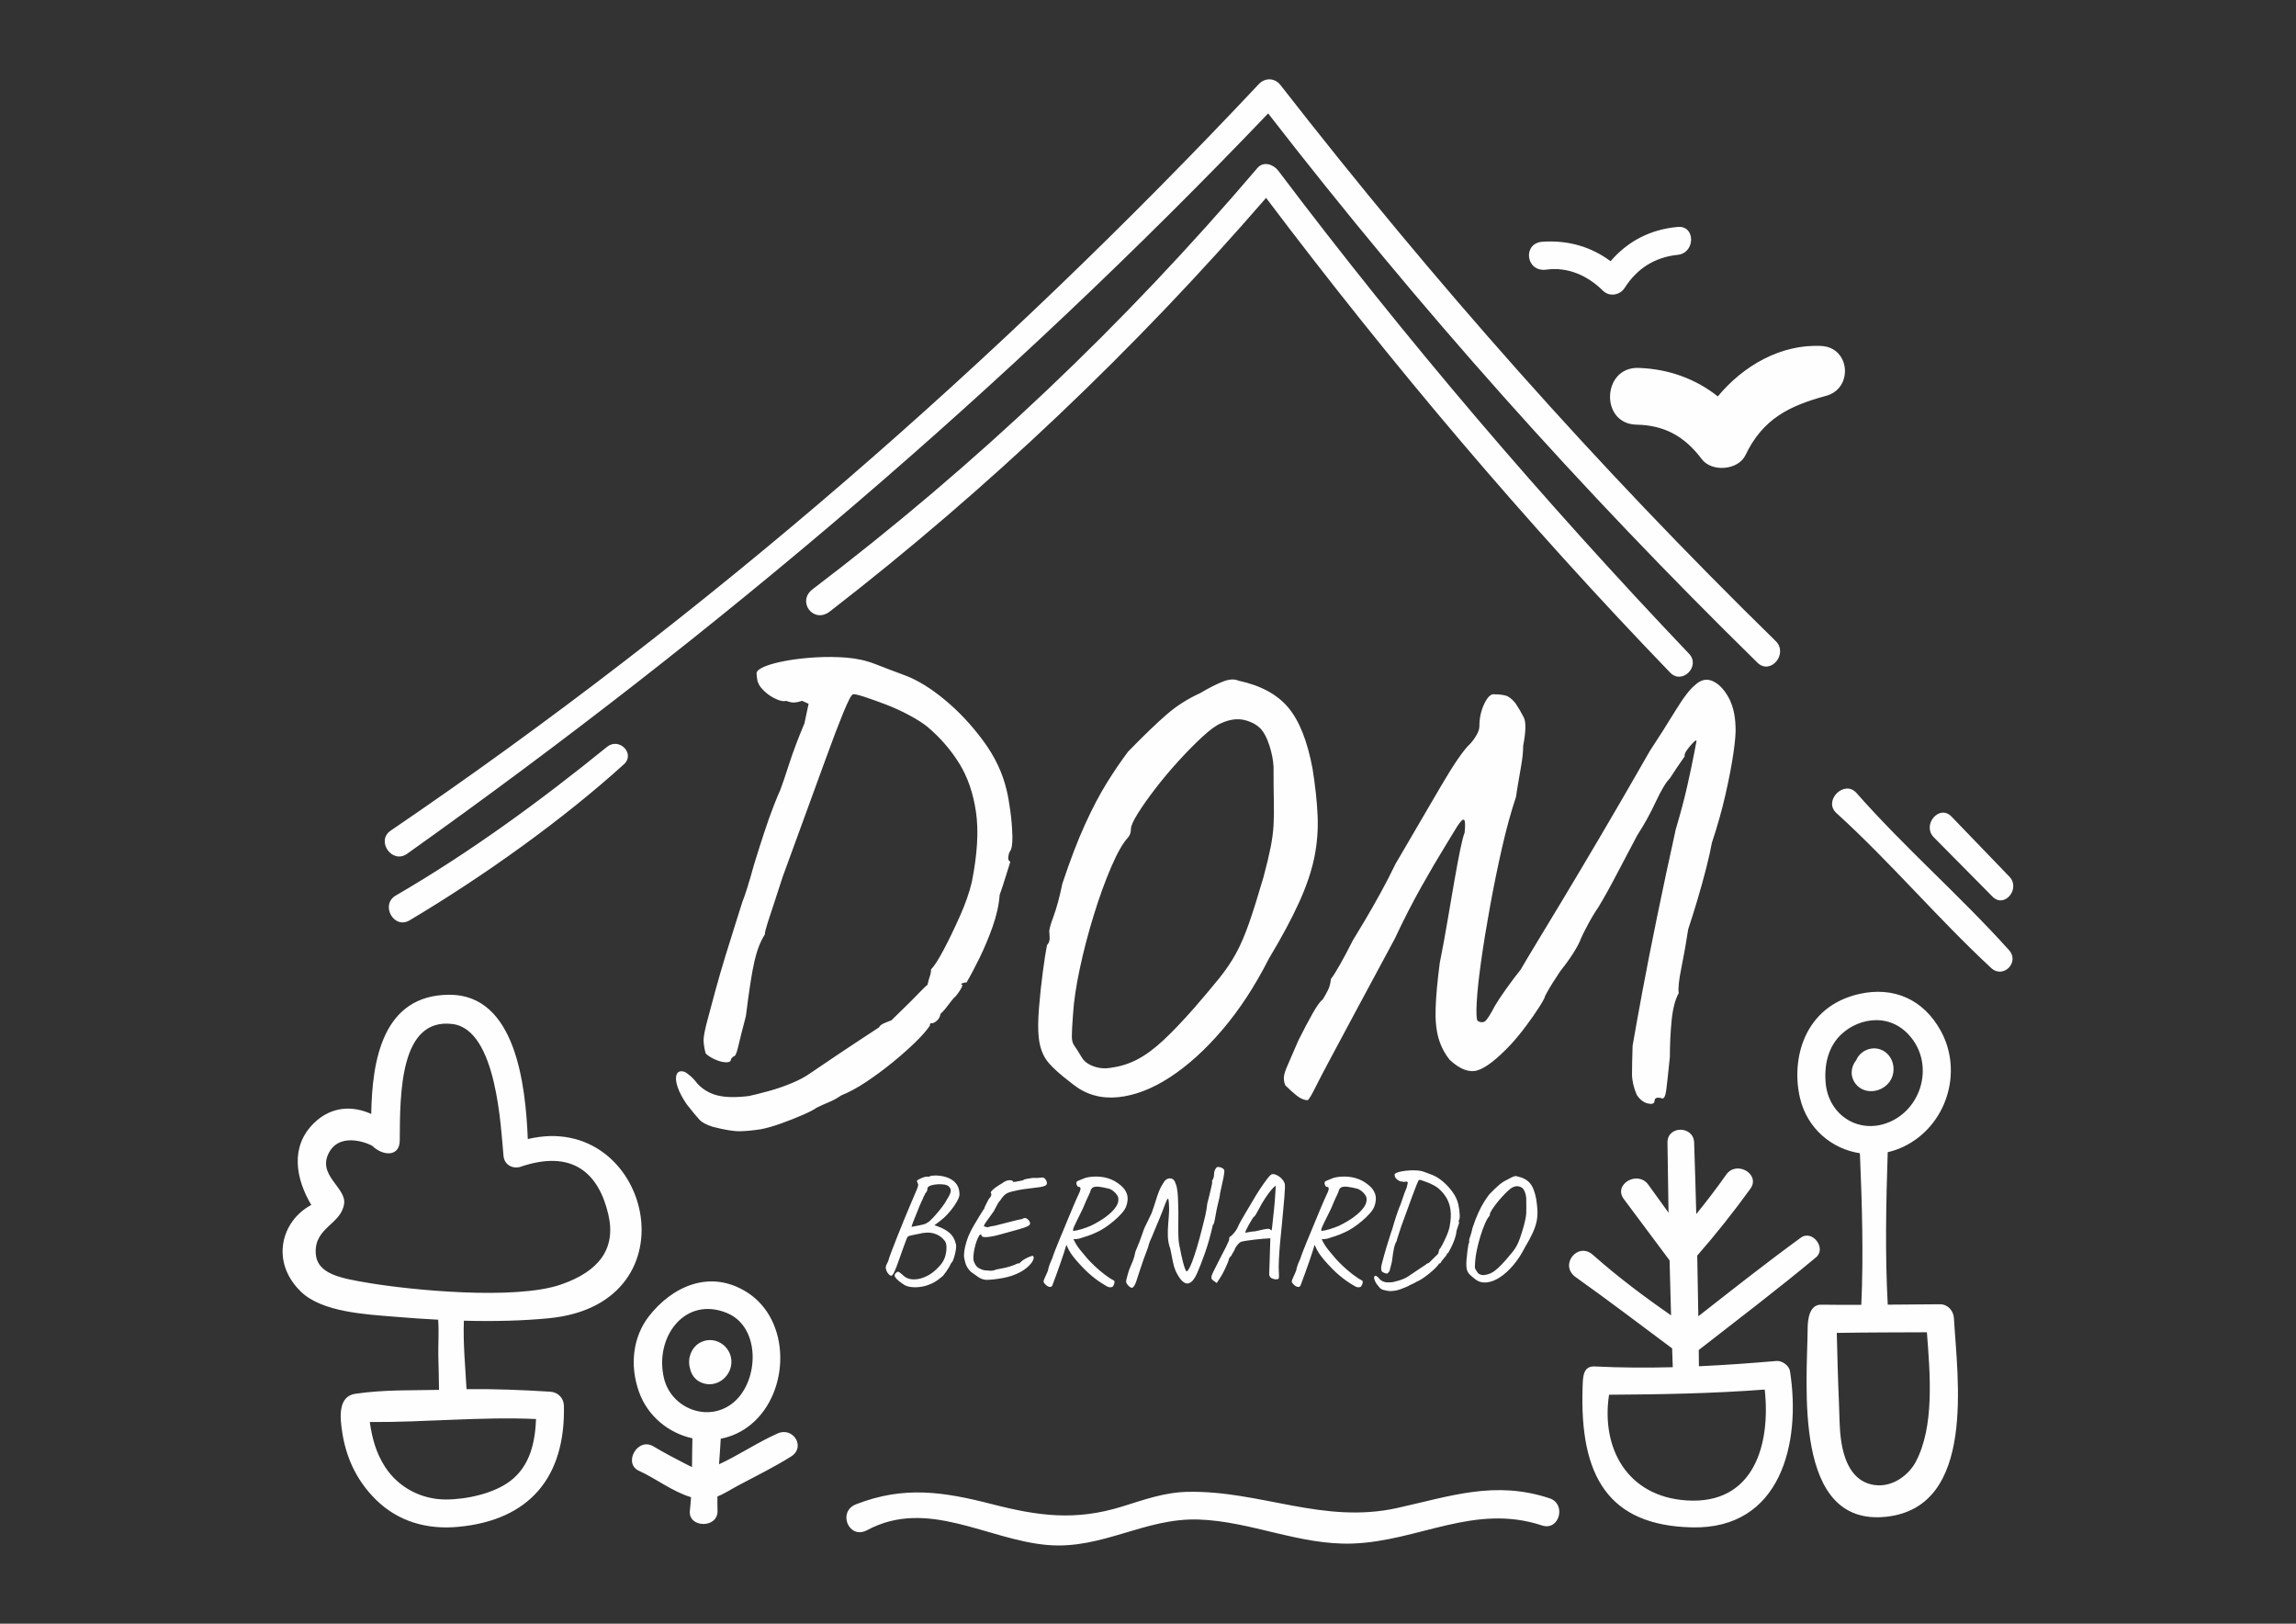
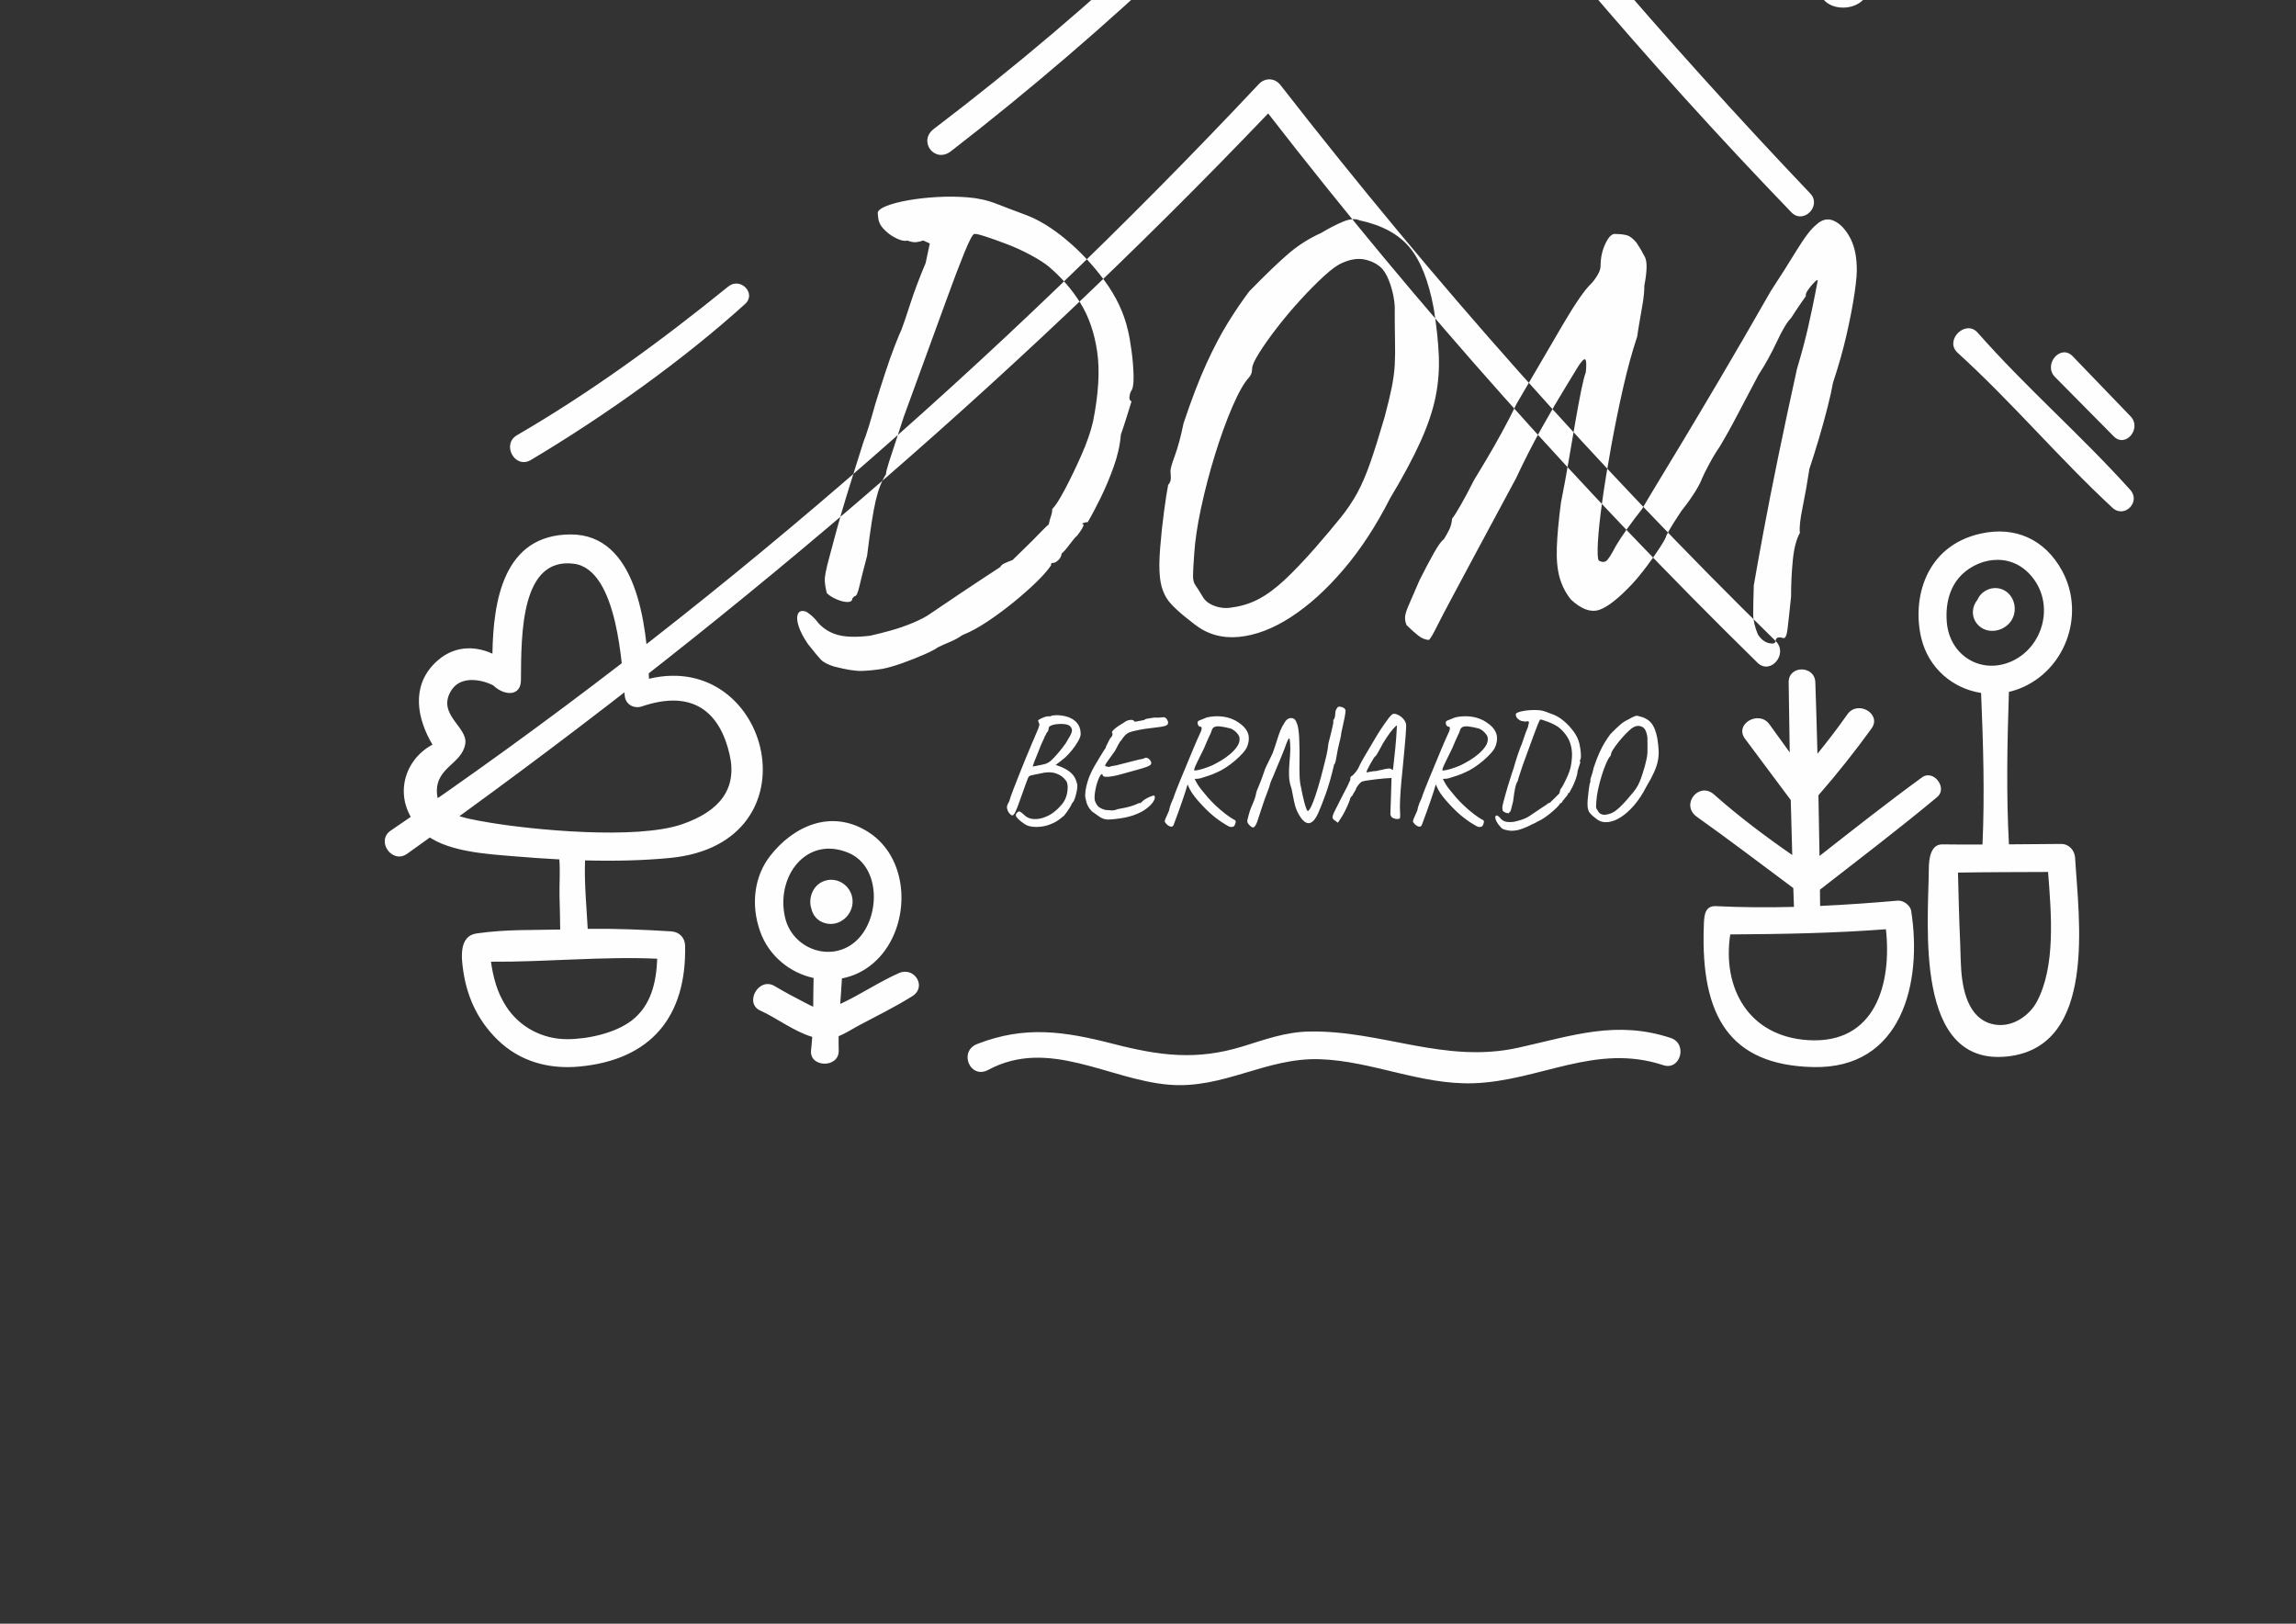
<svg xmlns="http://www.w3.org/2000/svg" xml:space="preserve" width="297mm" height="210mm" version="1.1" style="shape-rendering:geometricPrecision; text-rendering:geometricPrecision; image-rendering:optimizeQuality; fill-rule:evenodd; clip-rule:evenodd" viewBox="0 0 29700 21000">
  <rect x="0" y="0" width="29700" height="21000" fill="#333333" stroke="none" />
  <defs>
    <style type="text/css">
   
    .fil0 {fill:#FEFEFE;fill-rule:nonzero}
   
  </style>
  </defs>
  <g id="Warstwa_x0020_1">
-     <path class="fil0" d="M22969.29 8290.97c-2318.07,-2268.52 -4413.53,-4633.79 -6406.49,-7191.94 -72.29,-92.79 -198.6,-97.17 -278.67,-11.96 -3378.86,3595.15 -7148.29,6879.49 -11230.13,9655.56 -195.18,132.82 18.57,437.41 211.72,300.02 4014.58,-2855.45 7734.87,-6013.84 11138.6,-9575.58 1963.03,2532.01 4039.26,4858.64 6329.35,7103.72 168.39,165.17 403.31,-115.8 235.62,-279.82zm-1567.65 5953.37c-5.1,30.61 -34.43,39.54 -88,26.79 -53.56,-12.76 -100.74,-49.74 -141.55,-110.95 -40.81,-96.93 -61.22,-186.2 -61.22,-267.82 0,-81.62 2.55,-204.04 7.65,-367.28 30.61,-178.54 72.7,-411.92 126.26,-700.14 53.56,-288.22 117.33,-612.14 191.29,-971.77 73.97,-359.64 154.31,-735.85 241.03,-1128.64 61.22,-204.05 110.95,-391.51 149.21,-562.4 38.26,-170.89 67.59,-309.9 88,-417.03 20.4,-107.12 30.61,-160.68 30.61,-160.68 0,-15.31 -14.03,-8.93 -42.09,19.13 -28.06,28.05 -54.84,59.94 -80.34,95.64 -25.51,35.71 -35.71,63.77 -30.61,84.17 0,0 -17.85,25.51 -53.56,76.52 -35.71,51.01 -81.62,119.88 -137.73,206.6 -51.02,51.01 -112.23,153.03 -183.65,306.07 -71.41,153.03 -150.48,295.87 -237.2,428.5 -81.62,153.03 -168.34,317.55 -260.16,493.54 -91.82,175.99 -173.44,322.65 -244.86,439.97 -45.91,66.32 -91.82,142.84 -137.73,229.56 -45.91,86.72 -73.97,142.83 -84.17,168.34 -20.4,56.11 -56.11,123.7 -107.12,202.77 -51.02,79.07 -107.13,156.86 -168.34,233.38 -30.61,45.91 -61.22,93.09 -91.82,141.56 -30.61,48.46 -54.84,89.27 -72.7,122.42 -17.85,33.16 -26.78,49.74 -26.78,49.74 0,15.3 -24.23,61.21 -72.69,137.73 -48.46,76.52 -107.12,160.69 -175.99,252.51 -68.87,91.82 -133.91,170.89 -195.12,237.21 -178.54,188.74 -321.37,299.69 -428.5,332.85 -107.12,33.15 -227,-11.48 -359.63,-133.91 -66.32,-81.62 -114.78,-174.71 -145.39,-279.29 -30.6,-104.57 -43.36,-234.65 -38.25,-390.24 5.1,-155.58 22.95,-350.71 53.56,-585.36 35.71,-178.54 68.86,-358.36 99.47,-539.45 30.61,-181.09 59.94,-351.98 88,-512.67 28.05,-160.68 53.56,-297.14 76.51,-409.37 22.96,-112.22 42.09,-186.19 57.39,-221.9 10.2,-102.02 7.65,-158.14 -7.65,-168.34 -15.3,-10.2 -45.91,20.41 -91.82,91.82 -20.41,35.71 -73.97,123.71 -160.69,263.99 -86.72,140.28 -187.47,312.45 -302.24,516.49 -114.78,204.05 -228.28,425.95 -340.51,665.71 -209.15,387.69 -381.31,707.79 -516.49,960.3 -135.18,252.5 -242.31,452.73 -321.38,600.66 -79.06,147.93 -136.45,257.61 -172.16,329.03 -35.71,71.41 -61.21,119.87 -76.52,145.38 -15.3,25.5 -28.05,43.36 -38.26,53.56 -45.91,0 -93.09,-19.13 -141.55,-57.39 -48.47,-38.26 -98.2,-82.89 -149.21,-133.9 -15.31,-35.71 -21.68,-71.42 -19.13,-107.13 2.55,-35.71 19.13,-87.99 49.73,-156.86 30.61,-68.86 76.52,-174.71 137.73,-317.55 66.32,-132.63 127.53,-248.68 183.65,-348.15 56.11,-99.48 99.47,-159.41 130.08,-179.82 25.5,-40.81 48.46,-81.62 68.86,-122.43 20.41,-40.81 33.16,-89.27 38.26,-145.38 25.51,-30.61 65.04,-93.1 118.6,-187.47 53.57,-94.37 108.4,-197.67 164.52,-309.9 40.81,-66.31 93.09,-153.03 156.86,-260.16 63.76,-107.12 131.35,-225.72 202.77,-355.8 71.42,-130.08 135.18,-253.79 191.29,-371.11 234.66,-403 433.61,-743.5 596.84,-1021.52 163.24,-278.01 285.67,-455.28 367.29,-531.79 25.5,-25.51 52.28,-61.22 80.34,-107.13 28.06,-45.91 42.09,-86.72 42.09,-122.43 0,-107.12 21.68,-205.32 65.04,-294.59 43.36,-89.27 87.99,-128.81 133.9,-118.6 51.01,0 96.92,5.1 137.73,15.3 40.81,10.2 84.17,43.36 130.08,99.47 40.81,61.22 76.52,122.43 107.13,183.65 30.61,61.21 28.06,183.64 -7.65,367.28 0,71.42 -7.65,151.76 -22.96,241.03 -15.3,89.27 -29.33,170.89 -42.08,244.86 -12.76,73.97 -21.68,131.35 -26.78,172.16 -66.32,198.95 -127.53,422.13 -183.65,669.53 -56.11,247.41 -107.12,497.37 -153.03,749.88 -45.91,252.51 -84.17,487.16 -114.78,703.96 -30.61,216.8 -49.73,395.34 -57.39,535.62 -7.65,140.29 -3.82,220.63 11.48,241.03 35.71,20.41 66.32,22.96 91.82,7.66 25.51,-15.31 68.87,-81.62 130.08,-198.95 35.71,-61.21 85.45,-136.46 149.21,-225.73 63.77,-89.27 126.26,-172.16 187.47,-248.68 40.81,-71.42 104.57,-178.54 191.29,-321.37 86.72,-142.84 197.68,-326.48 332.86,-550.93 135.18,-224.45 298.42,-498.64 489.71,-822.57 191.29,-323.92 409.37,-700.13 654.23,-1128.63 117.32,-178.54 228.27,-353.26 332.85,-524.15 104.57,-170.89 190.02,-281.84 256.33,-332.85 71.42,-66.32 145.39,-82.9 221.9,-49.74 76.52,33.16 144.11,100.75 202.78,202.77 58.66,102.03 90.54,229.56 95.64,382.59 5.1,71.42 -3.82,186.2 -26.78,344.33 -22.95,158.14 -57.39,337.96 -103.3,539.45 -45.91,201.5 -104.57,409.37 -175.99,623.62 -15.3,86.72 -39.53,195.12 -72.69,325.2 -33.16,130.08 -70.14,263.99 -110.95,401.72 -40.81,137.73 -81.62,267.81 -122.43,390.24 -25.5,168.34 -54.84,334.13 -87.99,497.36 -33.16,163.24 -44.64,272.92 -34.44,329.03 -45.91,81.62 -76.51,198.95 -91.82,351.98 -15.3,153.04 -22.95,311.17 -22.95,474.41 -20.41,198.95 -35.71,339.23 -45.91,420.85 -10.21,81.62 -28.06,119.88 -53.57,114.78 -66.31,-20.41 -99.47,-7.66 -99.47,38.25zm-7514.04 -214.24c-188.74,-142.84 -308.62,-253.79 -359.63,-332.86 -51.02,-79.06 -81.62,-174.71 -91.82,-286.94 -10.21,-91.82 -8.93,-216.8 3.82,-374.93 12.75,-158.14 29.33,-313.73 49.74,-466.76 20.4,-153.04 38.26,-267.81 53.56,-344.33 25.51,-25.51 36.98,-59.94 34.43,-103.3 -2.55,-43.36 -3.82,-65.04 -3.82,-65.04 -5.1,-25.51 12.75,-93.1 53.56,-202.77 40.81,-109.68 79.07,-251.24 114.78,-424.68 102.02,-306.07 200.22,-562.4 294.59,-769 94.37,-206.6 187.47,-383.86 279.29,-531.8 91.82,-147.93 183.64,-283.11 275.46,-405.54 209.15,-214.25 377.49,-376.21 505.02,-485.89 127.53,-109.67 270.36,-200.22 428.5,-271.64 102.02,-61.21 196.39,-109.67 283.11,-145.38 86.72,-35.71 158.14,-40.81 214.25,-15.3 285.67,61.21 499.92,177.26 642.75,348.15 142.84,170.89 247.41,434.88 313.73,791.96 35.7,224.45 57.38,427.22 65.04,608.32 7.65,181.09 -6.38,359.63 -42.09,535.62 -35.71,175.99 -100.75,368.56 -195.12,577.71 -94.37,209.15 -225.73,454 -394.07,734.57 -178.54,351.98 -378.76,658.05 -600.66,918.21 -221.9,260.16 -448.9,465.48 -681.01,615.97 -232.1,150.48 -456.55,235.93 -673.35,256.33 -216.8,20.41 -406.82,-33.16 -570.06,-160.68zm489.71 -221.91c117.33,-15.3 229.56,-51.01 336.68,-107.12 107.13,-56.11 219.35,-139.01 336.68,-248.68 117.33,-109.68 249.96,-248.69 397.89,-417.02 132.63,-153.04 241.03,-281.84 325.2,-386.42 84.17,-104.57 155.59,-210.42 214.25,-317.55 58.66,-107.12 114.78,-237.2 168.34,-390.24 53.56,-153.03 116.05,-351.98 187.47,-596.84 40.81,-153.03 71.41,-280.56 91.82,-382.58 20.4,-102.03 33.16,-197.68 38.26,-286.95 5.1,-89.27 6.37,-192.57 3.82,-309.89 -2.55,-117.33 -3.82,-267.81 -3.82,-451.46 -5.1,-86.72 -22.96,-177.26 -53.56,-271.63 -30.61,-94.38 -66.32,-164.52 -107.13,-210.43 -51.01,-56.11 -122.43,-95.65 -214.25,-118.6 -91.82,-22.96 -193.84,-8.93 -306.07,42.08 -61.21,25.51 -140.28,82.9 -237.2,172.17 -96.93,89.27 -198.95,192.57 -306.08,309.9 -107.12,117.32 -207.87,237.2 -302.24,359.63 -94.37,122.43 -170.89,230.83 -229.55,325.2 -58.67,94.37 -88,159.41 -88,195.12 0,0 -1.27,12.75 -3.82,38.26 -2.55,25.5 -14.03,51.01 -34.44,76.52 -66.31,71.41 -139,198.94 -218.07,382.58 -79.07,183.65 -154.31,391.52 -225.73,623.62 -71.42,232.11 -131.36,461.66 -179.82,688.66 -48.46,227.01 -77.79,424.68 -87.99,593.01 -10.2,137.74 -15.31,232.11 -15.31,283.12 0,51.01 10.21,90.55 30.61,118.6 20.41,28.06 53.56,80.35 99.47,156.86 30.61,51.02 82.9,89.27 156.87,114.78 73.96,25.51 149.21,30.61 225.72,15.3zm-4529.84 795.79c-96.92,15.3 -186.19,24.23 -267.81,26.78 -81.62,2.55 -201.5,-16.58 -359.64,-57.39 -81.62,-25.5 -139,-56.11 -172.16,-91.82 -33.16,-35.71 -88,-102.02 -164.51,-198.95 -56.12,-81.62 -95.65,-156.86 -118.61,-225.72 -22.95,-68.87 -26.78,-122.43 -11.47,-160.69 15.3,-38.26 48.46,-49.74 99.47,-34.43 15.3,5.1 39.53,21.68 72.69,49.73 33.16,28.06 65.04,62.49 95.65,103.3 71.41,76.52 158.13,127.53 260.16,153.04 102.02,25.5 237.2,28.05 405.54,7.65 71.42,-15.3 158.14,-36.98 260.16,-65.04 102.02,-28.06 201.5,-62.49 298.42,-103.3 96.92,-40.81 173.44,-81.62 229.55,-122.43 270.37,-183.64 487.17,-329.02 650.4,-436.15 163.24,-107.12 244.86,-160.69 244.86,-160.69 10.2,-20.4 29.33,-36.98 57.39,-49.73 28.06,-12.76 62.49,-26.78 103.3,-42.09 30.6,-30.6 80.34,-79.07 149.21,-145.38 68.86,-66.32 135.18,-132.63 198.94,-198.95 63.77,-66.31 103.3,-104.57 118.61,-114.77 10.2,-45.91 20.4,-82.9 30.6,-110.95 10.21,-28.06 15.31,-57.39 15.31,-88 40.81,-40.81 95.64,-126.25 164.51,-256.33 68.87,-130.08 139.01,-275.47 210.42,-436.16 71.42,-160.68 122.43,-307.34 153.04,-439.97 71.42,-357.08 89.27,-658.05 53.56,-902.91 -35.71,-244.86 -108.4,-455.28 -218.07,-631.27 -109.68,-175.99 -246.14,-332.85 -409.37,-470.59 -56.12,-45.91 -133.91,-95.64 -233.38,-149.21 -99.48,-53.56 -202.78,-100.74 -309.9,-141.55 -107.12,-40.81 -200.22,-73.97 -279.29,-99.48 -79.07,-25.5 -126.25,-35.7 -141.56,-30.6 -20.4,5.1 -62.49,85.44 -126.25,241.03 -63.77,155.58 -139.01,353.25 -225.73,593.01 -86.72,239.76 -179.82,494.81 -279.29,765.18 -99.47,270.36 -192.57,525.42 -279.29,765.17 -30.61,96.93 -63.76,198.95 -99.47,306.07 -35.71,107.13 -66.32,200.23 -91.82,279.29 -25.51,79.07 -38.26,131.36 -38.26,156.87 -56.11,86.72 -100.75,201.49 -133.91,344.33 -33.15,142.83 -70.14,380.03 -110.95,711.61 -45.91,173.44 -79.07,304.8 -99.47,394.07 -20.41,89.27 -40.81,131.35 -61.21,126.25 0,0 -1.28,1.28 -3.83,3.83 -2.55,2.55 -11.48,11.47 -26.78,26.78 0,30.6 -20.41,45.91 -61.22,45.91 -40.81,0 -87.99,-11.48 -141.55,-34.43 -53.57,-22.96 -95.65,-49.74 -126.26,-80.35 -15.3,-56.11 -24.23,-109.67 -26.78,-160.69 -2.55,-51.01 16.58,-150.48 57.39,-298.41 25.5,-96.93 57.39,-215.53 95.65,-355.81 38.25,-140.28 80.34,-285.67 126.25,-436.15 45.91,-150.49 89.27,-289.49 130.08,-417.02 40.81,-127.53 71.42,-224.46 91.82,-290.77 35.71,-86.72 86.72,-249.96 153.04,-489.71 40.81,-132.64 82.89,-265.27 126.25,-397.9 43.36,-132.63 85.45,-251.23 126.26,-355.8 40.8,-104.58 68.86,-172.17 84.16,-202.78 25.51,-66.31 63.77,-178.54 114.78,-336.67 51.01,-158.14 117.33,-334.13 198.95,-527.98l53.56 -252.5 -84.17 -38.26c-61.21,20.4 -108.4,26.78 -141.56,19.13 -33.15,-7.66 -54.83,-14.03 -65.04,-19.13 -30.6,10.2 -73.96,2.55 -130.08,-22.96 -56.11,-25.5 -105.85,-58.66 -149.21,-99.47 -43.36,-40.81 -70.14,-76.52 -80.34,-107.13 -10.2,-20.4 -16.58,-47.18 -19.13,-80.34 -2.55,-33.16 -3.83,-49.74 -3.83,-49.74 5.11,-30.6 43.36,-59.94 114.78,-87.99 71.42,-28.06 164.51,-52.29 279.29,-72.69 114.78,-20.41 239.76,-34.44 374.94,-42.09 135.18,-7.65 266.53,-6.38 394.06,3.83 132.63,10.2 257.61,38.26 374.94,84.17 117.33,45.91 244.86,94.37 382.59,145.38 163.24,61.21 335.4,167.06 516.49,317.55 181.09,150.48 346.88,327.75 497.37,531.8 150.48,204.04 251.23,418.29 302.24,642.75 15.31,61.21 30.61,147.93 45.91,260.16 15.31,112.22 24.23,220.62 26.78,325.2 2.56,104.57 -8.92,172.16 -34.43,202.77 -10.2,20.4 -16.58,44.63 -19.13,72.69 -2.55,28.06 6.38,47.19 26.78,57.39 -5.1,15.3 -22.95,72.69 -53.56,172.16 -30.61,99.48 -58.66,184.92 -84.17,256.34 -10.2,132.63 -40.81,270.36 -91.82,413.19 -51.01,142.84 -107.12,276.74 -168.34,401.72 -61.21,124.98 -117.33,230.83 -168.34,317.55 -20.4,0 -39.53,3.83 -57.39,11.48 -17.85,7.65 -16.57,14.03 3.83,19.13 0,25.5 -28.06,73.96 -84.17,145.38 -20.4,15.3 -52.29,52.29 -95.65,110.95 -43.36,58.66 -77.79,98.2 -103.3,118.6 -5.1,35.71 -20.4,65.04 -45.91,88 -25.5,22.95 -48.46,34.43 -68.86,34.43 0,0 -3.83,0 -11.48,0 -7.65,0 -11.48,10.2 -11.48,30.61 -40.81,61.21 -104.57,133.9 -191.29,218.07 -86.72,84.17 -184.92,170.89 -294.59,260.16 -109.68,89.27 -221.91,172.17 -336.68,248.69 -114.78,76.51 -223.18,135.18 -325.2,175.99 -51.01,35.71 -104.58,65.04 -160.69,87.99 -56.11,22.96 -109.68,47.19 -160.69,72.69 -25.5,20.41 -81.62,49.74 -168.34,88 -86.72,38.26 -179.81,75.24 -279.29,110.95 -99.47,35.71 -187.46,61.21 -263.98,76.52zm9236.71 1941.36c-48.06,-36.37 -78.58,-64.62 -91.57,-84.75 -12.99,-20.14 -20.78,-44.49 -23.38,-73.06 -2.6,-23.38 -2.27,-55.21 0.97,-95.47 3.25,-40.26 7.47,-79.88 12.67,-118.84 5.19,-38.97 9.74,-68.19 13.64,-87.68 6.49,-6.49 9.41,-15.26 8.76,-26.3 -0.65,-11.04 -0.97,-16.56 -0.97,-16.56 -1.3,-6.49 3.25,-23.7 13.64,-51.63 10.39,-27.92 20.13,-63.97 29.22,-108.13 25.98,-77.93 50.98,-143.19 75.01,-195.8 24.03,-52.6 47.73,-97.74 71.11,-135.4 23.38,-37.67 46.76,-72.09 70.14,-103.26 53.25,-54.55 96.11,-95.79 128.58,-123.72 32.48,-27.92 68.84,-50.98 109.11,-69.16 25.97,-15.59 50,-27.92 72.08,-37.02 22.08,-9.09 40.27,-10.39 54.55,-3.89 72.74,15.58 127.29,45.13 163.66,88.64 36.37,43.51 62.99,110.73 79.88,201.65 9.09,57.15 14.61,108.78 16.56,154.89 1.95,46.11 -1.62,91.57 -10.72,136.38 -9.09,44.81 -25.65,93.84 -49.68,147.09 -24.03,53.25 -57.47,115.6 -100.33,187.03 -45.46,89.62 -96.44,167.56 -152.94,233.8 -56.5,66.24 -114.3,118.52 -173.4,156.83 -59.1,38.32 -116.25,60.07 -171.45,65.27 -55.2,5.19 -103.58,-8.44 -145.14,-40.91zm124.69 -56.5c29.87,-3.9 58.44,-12.99 85.72,-27.28 27.28,-14.29 55.85,-35.39 85.72,-63.32 29.88,-27.92 63.65,-63.32 101.31,-106.18 33.77,-38.97 61.37,-71.76 82.81,-98.39 21.43,-26.62 39.61,-53.57 54.55,-80.85 14.93,-27.28 29.22,-60.4 42.86,-99.36 13.64,-38.97 29.55,-89.62 47.73,-151.97 10.39,-38.96 18.19,-71.43 23.38,-97.41 5.2,-25.98 8.44,-50.33 9.74,-73.06 1.3,-22.73 1.63,-49.03 0.98,-78.91 -0.65,-29.87 -0.98,-68.19 -0.98,-114.94 -1.3,-22.08 -5.84,-45.14 -13.64,-69.17 -7.79,-24.03 -16.88,-41.89 -27.27,-53.57 -12.99,-14.29 -31.17,-24.36 -54.55,-30.2 -23.38,-5.85 -49.36,-2.28 -77.93,10.71 -15.59,6.5 -35.72,21.11 -60.4,43.84 -24.68,22.73 -50.65,49.03 -77.93,78.9 -27.28,29.88 -52.93,60.4 -76.96,91.57 -24.03,31.17 -43.51,58.77 -58.45,82.8 -14.93,24.03 -22.4,40.59 -22.4,49.68 0,0 -0.33,3.25 -0.97,9.75 -0.65,6.49 -3.58,12.98 -8.77,19.48 -16.89,18.18 -35.4,50.65 -55.53,97.41 -20.13,46.76 -39.29,99.69 -57.47,158.79 -18.19,59.09 -33.45,117.54 -45.79,175.34 -12.33,57.8 -19.8,108.13 -22.4,150.99 -2.6,35.07 -3.9,59.1 -3.9,72.09 0,12.99 2.6,23.05 7.8,30.2 5.19,7.14 13.63,20.45 25.32,39.93 7.8,12.99 21.11,22.73 39.94,29.23 18.84,6.49 37.99,7.79 57.48,3.9zm-1153.38 202.62c-24.68,3.89 -47.41,6.17 -68.19,6.81 -20.78,0.65 -51.3,-4.22 -91.57,-14.61 -20.78,-6.49 -35.39,-14.28 -43.83,-23.38 -8.45,-9.09 -22.41,-25.97 -41.89,-50.65 -14.29,-20.78 -24.35,-39.94 -30.2,-57.48 -5.84,-17.53 -6.82,-31.17 -2.92,-40.91 3.89,-9.74 12.34,-12.66 25.33,-8.77 3.89,1.3 10.06,5.52 18.5,12.67 8.45,7.14 16.56,15.91 24.36,26.3 18.18,19.48 40.26,32.47 66.24,38.96 25.98,6.5 60.4,7.15 103.26,1.95 18.18,-3.89 40.26,-9.41 66.24,-16.56 25.98,-7.14 51.3,-15.91 75.98,-26.3 24.68,-10.39 44.16,-20.78 58.45,-31.17 68.84,-46.76 124.04,-83.78 165.6,-111.05 41.56,-27.28 62.35,-40.92 62.35,-40.92 2.59,-5.19 7.46,-9.41 14.61,-12.66 7.14,-3.25 15.91,-6.82 26.3,-10.72 7.79,-7.79 20.46,-20.13 37.99,-37.01 17.54,-16.89 34.42,-33.77 50.66,-50.66 16.23,-16.88 26.3,-26.62 30.19,-29.22 2.6,-11.69 5.2,-21.11 7.8,-28.25 2.6,-7.15 3.89,-14.61 3.89,-22.41 10.4,-10.39 24.36,-32.14 41.89,-65.26 17.54,-33.12 35.4,-70.14 53.58,-111.06 18.18,-40.91 31.17,-78.25 38.96,-112.02 18.19,-90.92 22.73,-167.55 13.64,-229.9 -9.09,-62.34 -27.6,-115.92 -55.52,-160.73 -27.93,-44.81 -62.67,-84.75 -104.24,-119.82 -14.28,-11.69 -34.09,-24.35 -59.42,-37.99 -25.33,-13.64 -51.63,-25.65 -78.9,-36.04 -27.28,-10.39 -50.98,-18.84 -71.11,-25.33 -20.14,-6.49 -32.15,-9.09 -36.05,-7.79 -5.19,1.3 -15.91,21.75 -32.14,61.37 -16.24,39.61 -35.4,89.94 -57.48,150.99 -22.08,61.04 -45.78,125.99 -71.11,194.83 -25.33,68.83 -49.03,133.78 -71.11,194.82 -7.79,24.68 -16.24,50.66 -25.33,77.93 -9.09,27.28 -16.88,50.98 -23.38,71.12 -6.49,20.13 -9.74,33.44 -9.74,39.93 -14.29,22.09 -25.65,51.31 -34.09,87.68 -8.45,36.36 -17.86,96.76 -28.25,181.19 -11.69,44.16 -20.14,77.6 -25.33,100.33 -5.2,22.73 -10.39,33.45 -15.59,32.15 0,0 -0.32,0.32 -0.97,0.97 -0.65,0.65 -2.92,2.92 -6.82,6.82 0,7.79 -5.2,11.69 -15.59,11.69 -10.39,0 -22.4,-2.92 -36.04,-8.77 -13.64,-5.84 -24.35,-12.66 -32.15,-20.45 -3.89,-14.29 -6.17,-27.93 -6.82,-40.92 -0.64,-12.99 4.23,-38.31 14.62,-75.98 6.49,-24.68 14.61,-54.88 24.35,-90.59 9.74,-35.72 20.46,-72.74 32.15,-111.06 11.69,-38.31 22.73,-73.7 33.12,-106.18 10.39,-32.47 18.18,-57.15 23.38,-74.03 9.09,-22.08 22.08,-63.64 38.96,-124.69 10.39,-33.77 21.11,-67.54 32.15,-101.31 11.04,-33.77 21.75,-63.97 32.14,-90.59 10.4,-26.63 17.54,-43.84 21.44,-51.63 6.49,-16.89 16.23,-45.46 29.22,-85.73 12.99,-40.26 29.87,-85.07 50.65,-134.43l13.64 -64.29 -21.43 -9.74c-15.58,5.19 -27.6,6.82 -36.04,4.87 -8.44,-1.95 -13.96,-3.57 -16.56,-4.87 -7.79,2.6 -18.84,0.65 -33.12,-5.85 -14.29,-6.49 -26.95,-14.93 -37.99,-25.32 -11.04,-10.39 -17.86,-19.49 -20.46,-27.28 -2.6,-5.2 -4.22,-12.01 -4.87,-20.46 -0.65,-8.44 -0.98,-12.66 -0.98,-12.66 1.3,-7.79 11.04,-15.26 29.23,-22.41 18.18,-7.14 41.89,-13.31 71.11,-18.5 29.22,-5.2 61.05,-8.77 95.47,-10.72 34.42,-1.95 67.86,-1.62 100.33,0.97 33.77,2.6 65.59,9.75 95.47,21.44 29.87,11.69 62.34,24.02 97.41,37.01 41.56,15.59 85.4,42.54 131.51,80.86 46.11,38.31 88.32,83.45 126.64,135.4 38.31,51.95 63.96,106.51 76.95,163.66 3.9,15.58 7.8,37.66 11.69,66.24 3.9,28.57 6.17,56.17 6.82,82.8 0.65,26.62 -2.27,43.83 -8.77,51.63 -2.59,5.19 -4.22,11.36 -4.87,18.51 -0.65,7.14 1.63,12.01 6.82,14.61 -1.3,3.89 -5.84,18.51 -13.64,43.83 -7.79,25.33 -14.93,47.09 -21.43,65.27 -2.59,33.77 -10.39,68.84 -23.38,105.21 -12.98,36.37 -27.27,70.46 -42.86,102.28 -15.58,31.82 -29.87,58.77 -42.86,80.85 -5.19,0 -10.07,0.98 -14.61,2.93 -4.55,1.95 -4.22,3.57 0.97,4.87 0,6.49 -7.14,18.83 -21.43,37.01 -5.19,3.9 -13.31,13.32 -24.35,28.25 -11.04,14.94 -19.81,25.01 -26.3,30.2 -1.3,9.09 -5.2,16.56 -11.69,22.41 -6.5,5.84 -12.34,8.77 -17.54,8.77 0,0 -0.97,0 -2.92,0 -1.95,0 -2.92,2.59 -2.92,7.79 -10.39,15.58 -26.63,34.09 -48.71,55.52 -22.08,21.44 -47.08,43.52 -75.01,66.25 -27.92,22.73 -56.5,43.83 -85.72,63.31 -29.23,19.49 -56.83,34.42 -82.8,44.81 -12.99,9.1 -26.63,16.56 -40.92,22.41 -14.28,5.84 -27.92,12.01 -40.91,18.51 -6.49,5.19 -20.78,12.66 -42.86,22.4 -22.08,9.74 -45.79,19.16 -71.11,28.25 -25.33,9.09 -47.74,15.59 -67.22,19.49zm-1231.3 -68.19c-5.2,12.98 -14.61,20.13 -28.25,21.43 -13.64,1.3 -31.5,-6.5 -53.58,-23.38 -15.59,-15.59 -25.65,-27.6 -30.2,-36.05 -4.54,-8.44 -2.27,-22.72 6.82,-42.86 9.09,-20.13 24.68,-55.52 46.76,-106.18 5.2,-31.17 14.29,-62.67 27.28,-94.49 12.98,-31.82 22.73,-54.23 29.22,-67.21 5.19,-18.19 15.91,-48.39 32.15,-90.6 16.23,-42.21 35.06,-89.29 56.5,-141.25 21.43,-51.95 41.88,-100.98 61.37,-147.09 19.48,-46.11 33.77,-80.86 42.86,-104.24 22.08,-51.95 44.81,-106.5 68.19,-163.65 23.38,-57.15 55.2,-129.24 95.46,-216.26 5.2,-12.99 8.12,-26.62 8.77,-40.91 0.65,-14.29 -10.07,-21.43 -32.15,-21.43 -12.98,-14.29 -20.13,-28.9 -21.43,-43.84 -1.3,-14.94 5.2,-25.65 19.49,-32.14l101.31 -40.92c61.04,-14.29 123.71,-18.51 188,-12.66 64.3,5.84 125.02,23.7 182.17,53.58 62.34,36.36 106.5,73.06 132.48,110.07 25.98,37.02 39.29,74.36 39.94,112.03 0.65,37.66 -6.17,74.68 -20.46,111.05 -10.39,27.28 -30.2,57.15 -59.42,89.62 -29.22,32.47 -62.99,64.94 -101.31,97.41 -38.32,32.47 -77.93,62.02 -118.84,88.65 -40.92,26.63 -78.91,47.08 -113.98,61.37 -32.47,15.59 -66.24,29.22 -101.31,40.91 -35.07,11.69 -71.44,23.38 -109.1,35.07 -20.78,5.2 -45.46,7.8 -74.04,7.8 -28.57,0 -50,-2.6 -64.29,-7.8l-33.12 91.57c-12.99,46.76 -35.39,116.25 -67.21,208.47 -31.83,92.21 -68.52,193.52 -110.08,303.93zm773.46 21.43c-10.39,3.89 -22.4,5.19 -36.04,3.89 -13.64,-1.3 -35.4,-11.69 -65.27,-31.17 -57.15,-33.77 -114.3,-74.68 -171.45,-122.74 -57.15,-48.06 -121.44,-113 -192.88,-194.83 -27.27,-32.47 -50.33,-62.34 -69.16,-89.62 -18.83,-27.27 -38.64,-65.59 -59.42,-114.94l-27.28 -105.21 52.61 -29.23 70.13 70.14c20.79,45.46 47.74,88.97 80.86,130.54 33.12,41.56 63.97,78.58 92.54,111.05 23.38,27.27 55.2,60.07 95.47,98.39 40.26,38.31 83.12,75 128.58,110.07 45.46,35.07 86.37,61.7 122.74,79.88 7.8,6.5 10.39,16.24 7.8,29.23 -2.6,12.98 -6.82,25 -12.67,36.04 -5.84,11.04 -11.36,17.21 -16.56,18.51zm-502.65 -724.76c29.87,-2.6 64.94,-10.07 105.2,-22.4 40.27,-12.34 80.53,-26.96 120.8,-43.84 37.66,-18.18 77.6,-39.94 119.82,-65.27 42.21,-25.33 81.5,-53.57 117.87,-84.75 36.36,-31.17 65.91,-63.64 88.64,-97.41 22.73,-33.77 32.8,-67.54 30.2,-101.31 0,-16.89 -6.49,-34.42 -19.48,-52.6 -12.99,-18.19 -28.58,-34.42 -46.76,-48.71 -18.18,-14.29 -35.72,-24.03 -52.6,-29.22 -51.96,-12.99 -94.82,-21.44 -128.59,-25.33 -33.77,-3.9 -59.75,-1.63 -77.93,6.82 -18.18,8.44 -30.52,25.65 -37.02,51.63 0,3.89 -5.19,16.88 -15.58,38.96 -10.4,22.08 -23.06,49.36 -38,81.83 -14.93,32.47 -29.54,66.89 -43.83,103.26 -37.67,76.63 -66.24,134.75 -85.73,174.37 -19.48,39.61 -31.82,67.21 -37.01,82.8 -5.2,15.58 -5.2,25.98 0,31.17zm-1387.17 650.72c-23.38,-12.99 -36.04,-27.27 -37.99,-42.86 -1.95,-15.59 6.82,-42.86 26.3,-81.83 19.48,-38.96 50.01,-99.36 91.57,-181.19 31.17,-58.44 54.88,-104.23 71.11,-137.35 16.24,-33.12 27.28,-56.82 33.12,-71.11 5.85,-14.29 8.77,-23.38 8.77,-27.28 -2.6,-11.69 -1.3,-21.1 3.9,-28.25 5.19,-7.14 13.63,-13.31 25.32,-18.5 6.5,-6.5 17.21,-18.19 32.15,-35.07 14.94,-16.89 28.9,-37.02 41.89,-60.4 11.69,-27.28 25.33,-55.2 40.91,-83.78 15.59,-28.57 36.37,-64.61 62.35,-108.12 25.97,-43.52 59.74,-100.34 101.31,-170.48 25.97,-45.46 54.55,-91.89 85.72,-139.3 31.17,-47.41 64.29,-94.49 99.36,-141.25 14.29,-18.18 27.28,-32.79 38.97,-43.84 11.69,-11.04 23.38,-15.91 35.07,-14.61 15.58,0 33.44,5.2 53.57,15.59 20.14,10.39 38.64,24.03 55.53,40.91 16.88,16.89 29.22,35.07 37.02,54.55 6.49,10.4 9.09,32.48 7.79,66.25 -1.3,33.77 -3.9,74.68 -7.79,122.74 -3.9,48.05 -8.45,99.36 -13.64,153.91 -3.9,53.25 -9.74,116.25 -17.54,188.98 -7.79,72.74 -15.26,148.72 -22.4,227.95 -7.14,79.23 -12.66,155.54 -16.56,228.92 -3.9,73.39 -3.9,137.35 0,191.91 1.3,11.69 1.3,22.73 0,33.12 -1.3,10.39 -1.95,18.83 -1.95,25.32 -7.79,7.8 -20.46,11.37 -37.99,10.72 -17.54,-0.65 -34.42,-4.87 -50.66,-12.66 -16.23,-7.8 -25.65,-17.54 -28.25,-29.23 -3.89,-3.89 -6.17,-9.41 -6.81,-16.56 -0.65,-7.14 -0.33,-22.4 0.97,-45.78 1.3,-23.38 2.6,-60.4 3.9,-111.05l9.74 -315.62 -25.33 1.94c-11.69,0 -33.77,1.3 -66.24,3.9 -32.47,2.6 -67.54,6.17 -105.21,10.72 -37.66,4.54 -72.41,9.09 -104.23,13.63 -31.82,4.55 -53.58,8.77 -65.27,12.67 -11.69,0 -25.65,7.79 -41.89,23.38 -16.23,15.58 -31.49,35.72 -45.78,60.39 -5.2,18.19 -14.61,37.35 -28.25,57.48 -13.64,20.13 -20.46,33.44 -20.46,39.94 -9.09,6.49 -16.56,14.28 -22.4,23.38 -5.85,9.09 -8.77,13.63 -8.77,13.63 0,7.8 -6.17,26.96 -18.51,57.48 -12.34,30.52 -27.6,64.29 -45.78,101.31 -18.19,37.02 -36.37,69.16 -54.55,96.44l-40.92 62.34 -31.17 -23.38zm403.29 -627.34c0,0 6.82,-1.3 20.46,-3.9 13.64,-2.59 29.87,-5.52 48.71,-8.76 18.83,-3.25 36.04,-4.87 51.63,-4.87 54.55,-12.99 94.16,-21.76 118.84,-26.31 24.68,-4.54 41.89,-6.82 51.63,-6.82 9.74,0 18.51,1.95 26.3,5.85 5.2,6.49 10.07,10.39 14.61,11.69 4.55,1.3 6.82,1.95 6.82,1.95 1.3,-2.6 3.25,-17.54 5.85,-44.81 2.59,-27.28 6.17,-61.05 10.71,-101.31 4.55,-40.27 9.09,-82.15 13.64,-125.67 4.55,-43.51 8.12,-83.77 10.72,-120.79 2.59,-37.02 4.54,-65.27 5.84,-84.75 1.3,-24.68 2.6,-47.08 3.9,-67.21 1.3,-20.14 1.94,-30.2 1.94,-30.2 -7.79,0 -24.35,14.29 -49.68,42.86 -25.32,28.57 -53.57,66.24 -84.75,113 -31.17,46.76 -60.39,96.76 -87.67,150.02 -12.99,24.67 -25.33,46.75 -37.02,66.24 -11.68,19.48 -20.78,29.22 -27.27,29.22 -2.6,2.6 -10.07,13.96 -22.41,34.1 -12.34,20.13 -25.65,42.86 -39.94,68.19 -14.28,25.32 -25.97,48.05 -35.06,68.19 -9.1,20.13 -11.69,31.49 -7.8,34.09zm-1515.75 683.84c-12.99,-14.28 -21.43,-26.3 -25.33,-36.04 -3.89,-9.74 -4.22,-21.43 -0.97,-35.07 3.25,-13.64 8.12,-32.79 14.61,-57.47 10.39,-41.57 21.76,-76.31 34.1,-104.24 12.34,-27.92 24.68,-57.14 37.01,-87.67 12.34,-30.52 23.06,-69.81 32.15,-117.87 20.78,-48.06 39.29,-93.51 55.53,-136.38 16.23,-42.86 28.9,-77.93 37.99,-105.2 9.09,-27.28 13.64,-40.92 13.64,-40.92 1.29,-5.19 7.14,-18.83 17.53,-40.91 10.39,-22.08 23.7,-49.03 39.94,-80.85 16.24,-31.83 31.5,-63.97 45.78,-96.44 22.08,-62.35 39.94,-115.93 53.58,-160.74 13.64,-44.81 27.6,-85.39 41.89,-121.76 14.29,-36.37 33.12,-72.09 56.5,-107.16 15.59,-27.27 33.77,-44.81 54.55,-52.6 20.78,-7.79 40.59,-7.47 59.42,0.97 18.84,8.45 32.15,25.66 39.94,51.63 6.5,12.99 12.02,28.58 16.56,46.76 4.55,18.18 8.77,44.49 12.67,78.91 3.89,34.42 6.49,82.8 7.79,145.14 2.6,74.04 3.25,147.1 1.95,219.18 -1.3,72.09 -0.98,138.65 0.97,199.7 1.95,61.05 8.77,113 20.46,155.86 3.9,23.38 9.42,51.63 16.56,84.75 7.14,33.12 14.94,65.92 23.38,98.39 8.44,32.47 16.88,59.75 25.33,81.83 8.44,22.08 15.26,33.12 20.45,33.12 6.5,0 15.26,-8.45 26.3,-25.33 11.04,-16.89 25.33,-47.41 42.87,-91.57 17.53,-44.16 38.64,-106.83 63.32,-188.01 24.67,-81.18 52.6,-185.41 83.77,-312.69 6.49,-22.08 15.26,-57.8 26.3,-107.16 11.04,-49.36 19.16,-99.36 24.36,-150.02 9.09,-32.47 18.18,-68.19 27.27,-107.15 9.09,-38.97 17.21,-73.39 24.35,-103.26 7.15,-29.87 10.72,-46.76 10.72,-50.65 0,-9.1 0.33,-16.89 0.97,-23.38 0.65,-6.5 0.33,-12.99 -0.97,-19.49 6.49,0 12.34,-8.76 17.53,-26.3 5.2,-17.53 7.8,-32.79 7.8,-45.78 0,-22.08 2.92,-39.94 8.77,-53.58 5.84,-13.64 12.01,-23.7 18.5,-30.2 3.9,-10.39 13.64,-15.26 29.23,-14.61 15.58,0.65 31.17,4.87 46.76,12.66 15.58,7.8 25.32,18.19 29.22,31.18 2.6,14.28 -0.97,46.43 -10.72,96.44 -9.74,50 -24.35,117.22 -43.83,201.64 0,14.29 -3.9,37.67 -11.69,70.14 -7.79,32.47 -15.91,66.89 -24.35,103.26 -8.45,36.37 -14.62,67.54 -18.51,93.51 -5.2,33.77 -11.04,65.27 -17.54,94.5 -6.49,29.22 -12.99,43.18 -19.48,41.88 -33.77,146.77 -69.16,271.79 -106.18,375.05 -37.02,103.25 -69.81,187.35 -98.39,252.3 -31.17,71.43 -65.27,114.62 -102.28,129.56 -37.02,14.93 -76.31,-4.22 -117.87,-57.48 -24.68,-33.77 -44.16,-67.21 -58.45,-100.33 -14.29,-33.12 -25.98,-72.09 -35.07,-116.9 -9.09,-44.81 -20.13,-100.34 -33.12,-166.58 -19.48,-53.25 -30.2,-107.15 -32.15,-161.7 -1.95,-54.55 -0.32,-110.73 4.87,-168.53 5.2,-57.8 9.1,-117.87 11.69,-180.21 -1.3,-62.35 -3.89,-103.91 -7.79,-124.69 -3.9,-20.78 -11.36,-19.81 -22.4,2.92 -11.05,22.73 -28.9,68.51 -53.58,137.35 -9.09,24.68 -21.11,54.55 -36.05,89.62 -14.93,35.07 -29.54,69.82 -43.83,104.24 -14.29,34.41 -26.63,64.29 -37.02,89.62 -10.39,25.32 -16.88,41.23 -19.48,47.73 -7.79,15.58 -16.89,36.04 -27.28,61.37 -10.39,25.33 -18.83,52.28 -25.32,80.85 -46.76,122.09 -81.51,219.51 -104.24,292.24 -22.73,72.74 -39.29,123.39 -49.68,151.97 -12.99,36.37 -26.62,60.72 -40.91,73.06 -14.29,12.34 -34.42,4.87 -60.4,-22.41zm-981.92 -3.89c-5.2,12.98 -14.61,20.13 -28.25,21.43 -13.64,1.3 -31.5,-6.5 -53.58,-23.38 -15.59,-15.59 -25.65,-27.6 -30.2,-36.05 -4.54,-8.44 -2.27,-22.72 6.82,-42.86 9.09,-20.13 24.68,-55.52 46.76,-106.18 5.2,-31.17 14.29,-62.67 27.28,-94.49 12.98,-31.82 22.73,-54.23 29.22,-67.21 5.19,-18.19 15.91,-48.39 32.15,-90.6 16.23,-42.21 35.06,-89.29 56.5,-141.25 21.43,-51.95 41.88,-100.98 61.37,-147.09 19.48,-46.11 33.77,-80.86 42.86,-104.24 22.08,-51.95 44.81,-106.5 68.19,-163.65 23.38,-57.15 55.2,-129.24 95.46,-216.26 5.2,-12.99 8.12,-26.62 8.77,-40.91 0.65,-14.29 -10.07,-21.43 -32.15,-21.43 -12.98,-14.29 -20.13,-28.9 -21.43,-43.84 -1.3,-14.94 5.2,-25.65 19.49,-32.14l101.31 -40.92c61.04,-14.29 123.71,-18.51 188,-12.66 64.3,5.84 125.02,23.7 182.17,53.58 62.34,36.36 106.5,73.06 132.48,110.07 25.98,37.02 39.29,74.36 39.94,112.03 0.65,37.66 -6.17,74.68 -20.46,111.05 -10.39,27.28 -30.2,57.15 -59.42,89.62 -29.22,32.47 -62.99,64.94 -101.31,97.41 -38.32,32.47 -77.93,62.02 -118.84,88.65 -40.92,26.63 -78.91,47.08 -113.98,61.37 -32.47,15.59 -66.24,29.22 -101.31,40.91 -35.07,11.69 -71.44,23.38 -109.1,35.07 -20.78,5.2 -45.46,7.8 -74.04,7.8 -28.57,0 -50,-2.6 -64.29,-7.8l-33.12 91.57c-12.99,46.76 -35.39,116.25 -67.21,208.47 -31.83,92.21 -68.52,193.52 -110.08,303.93zm773.46 21.43c-10.39,3.89 -22.4,5.19 -36.04,3.89 -13.64,-1.3 -35.4,-11.69 -65.27,-31.17 -57.15,-33.77 -114.3,-74.68 -171.45,-122.74 -57.15,-48.06 -121.44,-113 -192.88,-194.83 -27.27,-32.47 -50.33,-62.34 -69.16,-89.62 -18.83,-27.27 -38.64,-65.59 -59.42,-114.94l-27.28 -105.21 52.61 -29.23 70.13 70.14c20.79,45.46 47.74,88.97 80.86,130.54 33.12,41.56 63.97,78.58 92.54,111.05 23.38,27.27 55.2,60.07 95.47,98.39 40.26,38.31 83.12,75 128.58,110.07 45.46,35.07 86.37,61.7 122.74,79.88 7.8,6.5 10.39,16.24 7.8,29.23 -2.6,12.98 -6.82,25 -12.67,36.04 -5.84,11.04 -11.36,17.21 -16.56,18.51zm-502.65 -724.76c29.87,-2.6 64.94,-10.07 105.2,-22.4 40.27,-12.34 80.53,-26.96 120.8,-43.84 37.66,-18.18 77.6,-39.94 119.82,-65.27 42.21,-25.33 81.5,-53.57 117.87,-84.75 36.36,-31.17 65.91,-63.64 88.64,-97.41 22.73,-33.77 32.8,-67.54 30.2,-101.31 0,-16.89 -6.49,-34.42 -19.48,-52.6 -12.99,-18.19 -28.58,-34.42 -46.76,-48.71 -18.18,-14.29 -35.72,-24.03 -52.6,-29.22 -51.96,-12.99 -94.82,-21.44 -128.59,-25.33 -33.77,-3.9 -59.75,-1.63 -77.93,6.82 -18.18,8.44 -30.52,25.65 -37.02,51.63 0,3.89 -5.19,16.88 -15.58,38.96 -10.4,22.08 -23.06,49.36 -38,81.83 -14.93,32.47 -29.54,66.89 -43.83,103.26 -37.67,76.63 -66.24,134.75 -85.73,174.37 -19.48,39.61 -31.82,67.21 -37.01,82.8 -5.2,15.58 -5.2,25.98 0,31.17zm-1124.15 633.19c-40.26,-2.6 -75.66,-14.94 -106.18,-37.02 -30.52,-22.08 -62.67,-44.81 -96.44,-68.19 -22.08,-22.08 -39.61,-45.78 -52.6,-71.11 -12.99,-25.33 -23.38,-58.77 -31.18,-100.34 -5.19,-24.67 -5.19,-55.85 0,-93.51 5.2,-37.67 13.64,-75.66 25.33,-113.98 11.69,-38.31 22.73,-69.16 33.12,-92.54 15.59,-36.37 35.4,-75.66 59.43,-117.87 24.02,-42.21 48.05,-82.48 72.08,-120.79 24.03,-38.32 43.19,-69.17 57.47,-92.55 9.1,-9.09 13.32,-13.96 12.67,-14.61 -0.65,-0.65 -0.98,-0.97 -0.98,-0.97 0,-6.5 6.82,-23.06 20.46,-49.68 13.64,-26.63 25.65,-50.33 36.04,-71.11 19.49,-20.79 30.53,-37.67 33.13,-50.66 2.59,-12.99 0.64,-23.38 -5.85,-31.17 -2.6,-5.2 1.95,-14.29 13.64,-27.28 11.69,-12.99 29.22,-27.92 52.6,-44.81 23.38,-16.88 50.01,-33.77 79.88,-50.65 31.17,-24.68 61.37,-37.99 90.6,-39.94 29.22,-1.95 46.43,4.22 51.62,18.51 0,3.89 7.47,4.87 22.41,2.92 14.94,-1.95 32.47,-5.2 52.6,-9.74 20.13,-4.55 37.99,-8.12 53.58,-10.72 6.49,-7.79 21.76,-13.96 45.78,-18.51 24.03,-4.54 52.28,-8.76 84.75,-12.66 16.89,1.3 33.45,1.62 49.68,0.97 16.24,-0.65 29.88,-1.62 40.92,-2.92 11.04,-1.3 16.56,-1.95 16.56,-1.95 9.09,-2.59 19.81,-1.3 32.15,3.9 12.33,5.2 23.7,19.48 34.09,42.86 9.09,23.38 6.17,40.92 -8.77,52.6 -14.93,11.69 -49.03,20.79 -102.28,27.28 -38.97,5.2 -72.74,9.42 -101.31,12.66 -28.58,3.25 -58.45,7.15 -89.62,11.69 -31.17,4.55 -69.49,12.02 -114.95,22.41 -32.47,6.49 -59.1,13.96 -79.88,22.4 -20.78,8.45 -38.96,20.79 -54.55,37.02 -15.59,16.24 -33.12,39.29 -52.6,69.16 -9.1,6.5 -20.79,23.38 -35.07,50.66 -14.29,27.28 -28.58,54.55 -42.86,81.83 -36.37,50.65 -67.87,94.49 -94.5,131.51 -26.62,37.01 -37.34,58.77 -32.14,65.26 0,0 7.14,1.95 21.43,5.85 14.29,3.89 24.03,5.84 29.22,5.84 12.99,-6.49 28.9,-11.04 47.74,-13.64 18.83,-2.59 34.09,-5.19 45.78,-7.79 80.53,-20.78 143.85,-37.02 189.96,-48.71 46.11,-11.69 81.17,-20.45 105.2,-26.3 24.03,-5.84 42.54,-9.41 55.53,-10.71 18.18,-14.29 36.04,-16.89 53.58,-7.8 17.53,9.1 31.49,23.38 41.88,42.87 6.5,14.28 6.82,26.62 0.98,37.01 -5.85,10.39 -22.08,20.78 -48.71,31.18 -26.63,10.39 -65.92,22.73 -117.87,37.01 -51.95,14.29 -120.14,33.12 -204.57,56.5 -71.43,20.78 -132.48,33.12 -183.13,37.02 -50.66,3.9 -74.69,-7.14 -72.09,-33.12 -9.09,-5.2 -19.16,0.97 -30.2,18.51 -11.04,17.53 -21.75,41.24 -32.15,71.11 -10.39,29.87 -19.15,61.69 -26.3,95.46 -7.14,33.77 -11.69,65.27 -13.63,94.5 -1.95,29.22 -0.33,50.98 4.87,65.26 10.39,29.88 24.02,53.58 40.91,71.11 16.88,17.54 47.41,32.8 91.57,45.79 25.97,1.3 51.3,3.25 75.98,5.84 24.68,2.6 52.6,-2.59 83.78,-15.58 76.63,-12.99 137.02,-26.63 181.19,-40.92 44.16,-14.28 69.48,-24.02 75.98,-29.22 10.39,-5.2 17.21,-8.12 20.45,-8.77 3.25,-0.65 8.12,-0.97 14.62,-0.97 -3.9,6.49 -2.28,6.82 4.87,0.97 7.14,-5.84 17.21,-15.26 30.2,-28.25 14.28,-12.99 33.12,-25.32 56.5,-37.01 23.37,-11.69 44.48,-20.79 63.31,-27.28 18.84,-6.49 28.9,-6.49 30.2,0 7.8,12.99 6.5,30.85 -3.89,53.58 -10.39,22.73 -29.23,47.41 -56.5,74.03 -27.28,26.63 -62.35,52.28 -105.21,76.96 -68.84,36.37 -143.52,62.02 -224.05,76.96 -80.53,14.93 -152.62,23.05 -216.26,24.35zm-1063.75 64.29c-55.86,-36.37 -93.52,-67.86 -113,-94.49 -19.49,-26.63 -11.69,-50.98 23.37,-73.06 7.8,-5.2 20.46,-0.97 38,12.66 17.53,13.64 32.14,26.31 43.83,38 25.98,23.37 58.13,37.99 96.44,43.83 38.32,5.85 81.5,2.27 129.56,-10.71 54.55,-16.89 102.29,-40.59 143.2,-71.12 40.91,-30.52 79.55,-67.86 115.92,-112.02 27.28,-35.07 46.11,-73.06 56.5,-113.98 10.39,-40.91 14.61,-78.9 12.67,-113.97 -1.95,-35.07 -9.42,-59.75 -22.41,-74.03 -32.47,-45.46 -77.61,-76.96 -135.4,-94.49 -57.8,-17.54 -125.67,-15.92 -203.6,4.87 -9.09,1.29 -22.73,3.89 -40.91,7.79 -18.19,3.9 -34.42,7.47 -48.71,10.71 -14.29,3.25 -22.08,4.88 -23.38,4.88 -9.09,2.59 -16.23,5.52 -21.43,8.76 -5.2,3.25 -11.36,12.99 -18.51,29.23 -7.14,16.23 -17.86,44.81 -32.14,85.72 -14.29,40.91 -35.72,100.99 -64.3,180.22 -27.27,79.23 -49.03,135.4 -65.26,168.52 -16.24,33.12 -30.53,48.06 -42.87,44.81 -12.34,-3.25 -27.6,-17.21 -45.78,-41.89 -10.39,-18.18 -16.89,-36.04 -19.48,-53.57 -2.6,-17.54 2.59,-38 15.58,-61.37 6.5,-11.69 11.69,-22.41 15.59,-32.15 3.9,-9.74 9.09,-26.95 15.58,-51.63 6.5,-19.48 19.16,-53.58 38,-102.28 18.83,-48.71 41.23,-105.86 67.21,-171.45 25.98,-65.59 53.25,-133.46 81.83,-203.6 28.57,-70.13 56.17,-136.38 82.8,-198.72 26.63,-62.34 49.03,-114.95 67.22,-157.81 18.18,-40.26 29.22,-69.49 33.12,-87.67 3.89,-18.19 2.59,-27.93 -3.9,-29.23 0,-6.49 -1.95,-12.66 -5.85,-18.5 -3.89,-5.85 -5.19,-11.37 -3.89,-16.56 0,-5.2 8.77,-12.34 26.3,-21.44 17.53,-9.09 37.02,-17.53 58.45,-25.32 21.43,-7.8 37.99,-10.39 49.68,-7.8 6.49,0 14.29,-0.32 23.38,-0.97 9.09,-0.65 13.64,-3.57 13.64,-8.77 3.89,0 16.23,-1.3 37.01,-3.89 20.78,-2.6 43.51,-2.6 68.19,0 87.03,7.79 154.57,32.79 202.62,75 48.06,42.22 71.44,99.69 70.14,172.43 -1.3,22.08 -12.66,51.95 -34.09,89.62 -21.44,37.66 -47.41,75.33 -77.94,113 -30.52,37.66 -60.07,69.48 -88.64,95.46 -16.89,14.29 -34.75,28.9 -53.58,43.84 -18.83,14.93 -35.07,27.27 -48.71,37.01 -13.63,9.75 -20.45,14.62 -20.45,14.62 0,0 5.19,1.94 15.58,5.84 10.39,3.9 21.43,7.79 33.12,11.69 59.75,22.08 109.11,50.01 148.07,83.78 38.97,33.77 65.59,80.52 79.88,140.27 5.2,19.48 5.52,43.51 0.98,72.09 -4.55,28.57 -10.72,56.82 -18.51,84.75 -7.8,27.92 -16.24,51.63 -25.33,71.11 -9.09,9.09 -16.24,18.51 -21.43,28.25 -5.2,9.74 -7.79,14.61 -7.79,14.61 0,2.6 -5.2,12.67 -15.59,30.2 -10.39,17.53 -22.73,36.69 -37.02,57.47 -14.28,20.79 -27.92,38.97 -40.91,54.56 -12.99,10.39 -28.25,22.73 -45.79,37.01 -17.53,14.29 -37.01,27.93 -58.44,40.92 -21.43,12.98 -44.49,24.02 -69.17,33.12 -36.36,15.58 -75.65,26.3 -117.87,32.14 -42.21,5.85 -82.15,6.5 -119.82,1.95 -37.66,-4.54 -68.19,-13.96 -91.56,-28.25zm95.46 -750.08c0,0 12.01,-2.28 36.04,-6.82 24.03,-4.55 50.33,-9.74 78.91,-15.59 28.57,-5.84 49.35,-11.36 62.34,-16.56 6.5,-3.89 15.91,-9.09 28.25,-15.58 12.34,-6.5 25.01,-16.24 37.99,-29.23 18.19,-16.88 41.24,-41.24 69.17,-73.06 27.92,-31.82 55.52,-65.59 82.8,-101.31 27.28,-35.72 48.06,-67.86 62.34,-96.44 29.88,-46.76 46.11,-81.5 48.71,-104.23 2.6,-22.73 -4.55,-42.54 -21.43,-59.42 -11.69,-14.29 -31.5,-23.71 -59.42,-28.25 -27.93,-4.55 -57.48,-5.85 -88.65,-3.9 -31.17,1.95 -57.8,6.17 -79.88,12.66 -16.88,5.2 -29.87,11.37 -38.96,18.51 -9.1,7.15 -13.64,17.86 -13.64,32.15 0,11.69 -3.57,23.05 -10.72,34.09 -7.14,11.04 -13.96,19.81 -20.45,26.31 -1.3,9.09 -4.55,17.21 -9.74,24.35 -5.2,7.14 -7.8,10.72 -7.8,10.72 0,5.19 -9.09,26.62 -27.27,64.29 -18.19,37.66 -36.37,81.18 -54.56,130.53 -23.37,55.85 -41.56,100.99 -54.55,135.41 -12.99,34.42 -19.48,54.87 -19.48,61.37zm-2714.59 1486.79c-131.92,56.84 -191.5,217.55 -150.41,347.94 19.45,89.39 79.98,166.53 185.77,192.95 185.49,46.34 358.54,-111.93 348.34,-297.31 -10.29,-189.16 -205.01,-320.64 -383.7,-243.58zm10967.22 2023.76c-705.87,-232.79 -1269.4,-30.02 -1968.88,125.23 -960.81,213.36 -1767.61,-226.28 -2708.52,-208.6 -307.53,5.84 -567.24,102.51 -858.22,192.18 -600.78,185.19 -1077.63,120.89 -1674.59,-32.44 -630.27,-161.97 -1140.74,-239.89 -1759.58,0.77 -247.66,96.4 -93.17,461.62 141.49,335.51 781.54,-419.73 1554.66,124.93 2333.79,191.5 710.35,60.62 1256.66,-353.58 1957.22,-329.49 676.22,23.23 1304.48,334.44 1988.59,310.73 856.07,-29.51 1575.65,-523.89 2451.75,-233.77 223.17,73.96 319.08,-278.25 96.95,-351.62zm-9983.96 -839.17c-260.84,115.52 -500.46,280.18 -759.06,399.19 7.7,-110.45 15.94,-220.67 21.88,-330.07 139.87,-26.83 275.84,-88.25 395.97,-188.84 501.34,-419.93 516.1,-1345.97 -59.18,-1707.59 -481.82,-302.76 -972.29,-67.52 -1268.32,315.69 -201.22,260.46 -251.27,625.8 -125.24,976.46 113.82,316.81 386.42,532.41 690.24,598.66 -3.21,123.04 -3.56,247.4 -5,371.88 -31.03,-13.88 -65.56,-31.84 -107.14,-53.16 -132.53,-67.92 -263.72,-138.26 -391.75,-214.32 -207.75,-123.42 -397.2,223.28 -185.3,317.03 199.16,88.21 438.18,271.94 671.59,340.07 -3.78,58.26 -8.73,116.27 -15.25,173.91 -25.55,225.13 365.89,235.31 357.94,0 -2.03,-60.86 -2.27,-121.96 -1.25,-183.24 94.06,-37.16 183.04,-96.51 268.23,-141.77 229.89,-122.04 465.51,-237.47 685.77,-376 191.91,-120.97 25.16,-386.22 -174.13,-297.9zm-563.34 -407.58c-321.11,278.73 -811.87,91.71 -907.57,-303.46 -128.73,-531.94 270.39,-1071.79 816.25,-845.2 433.72,180.15 414.97,867.57 91.32,1148.66zm-2893.24 1020.97c-214.83,165.15 -573.33,241.81 -838.78,241.42 -315.19,-0.58 -612.11,-155.75 -784.67,-422.84 -119.6,-184.89 -168.49,-379.3 -196.95,-579.17 700.72,5.64 1443.9,-70.93 2150.57,-38.76 -11.58,302.43 -78.23,605.7 -330.17,799.35zm513.79 -1152.74c-361.06,-22.52 -721.65,-37.17 -1082.86,-33.21 -15.7,-291.18 -45.59,-593.16 -34.48,-884.99 399.06,10.53 764.44,0.85 1101.11,-31.85 1927.86,-187.61 1301.87,-2696.49 -273.98,-2317.27 -28.86,-704.2 -157.78,-1870.43 -1016.59,-1866.66 -862.32,3.8 -997.66,849.88 -1008.74,1541.86 -243.69,-110.88 -517.67,-99.4 -740.26,117.55 -315.38,307.53 -234.16,723.96 -35.29,1059.33 -390.95,208.13 -531.54,738.34 -131.92,1123.59 274.68,264.76 846.28,291.48 1200.79,321.31 197.78,16.66 388.34,29.78 572.12,39.15 12.65,155.19 -0.73,311.33 2.21,466.37 2.79,147.76 8.76,293.76 8.91,440.89 -354.18,9.04 -689.58,-5.36 -1081.77,50.46 -231.24,32.93 -196.84,319.07 -171.59,488.41 43.35,291.78 160.05,609.7 440.84,884.95 288.47,282.85 662.54,384.87 1057.97,348.32 928.58,-85.87 1391.36,-645.72 1370.26,-1566.81 -2.23,-100.37 -77.03,-175.18 -176.73,-181.4zm139.83 -1386.39c-599.01,207.14 -1956.92,69.47 -2488.7,-20.02 -371.34,-62.47 -674.38,-116.2 -684.88,-392.42 -12.44,-326.56 326.76,-365.14 367.47,-629.9 32.64,-212.79 -361.35,-374.07 -190.54,-672.54 156.14,-273.01 539.16,-93.36 555.58,-77.44 136.79,132.03 353.36,144.48 354.63,-71.04 3.22,-605.88 0.57,-1591.37 683.51,-1505.4 573.85,72.39 624.57,1350.64 658.67,1706.15 10.68,110.18 109.11,168.48 212.18,142.65 687.9,-237.38 1022.04,89.37 1143.88,614.81 103.21,445.4 -124.56,736.56 -611.8,905.15zm17521 2298.82c-86.87,161.58 -296.75,331.02 -537.59,293.63 -222.43,-34.49 -377.87,-218.79 -427.61,-593.45 -20.3,-153.63 -18.57,-316.84 -25.37,-471.23 -13.41,-300.43 -20.6,-601.13 -28.06,-901.85 388.34,-6.31 776.97,-6.51 1165.53,-8.08 41.98,542.35 100.67,1220.34 -146.9,1680.98zm496.69 -1862.36c-5.66,-97.45 -78.43,-181.32 -181.12,-181.02 -224.92,0.64 -449.92,3.22 -674.94,5.28 -36.02,-652.48 -21.52,-1318.77 -0.42,-1971.86 69.61,-15.98 138.84,-39.95 206.54,-72.43 549.84,-263.79 774.85,-960.04 479.7,-1497.25 -224.75,-408.96 -610.66,-575.47 -1050.69,-477.65 -722.88,160.9 -888.63,850.26 -769.51,1349.65 93.89,393.67 411.04,655.87 774.17,711.21 27.21,649.21 47.77,1311.67 18.07,1960.73 -173.1,0.69 -346.19,0.36 -519.23,-2.14 -150.97,-2.14 -173.73,187.24 -174.69,304.01 -6.11,730.76 -196.07,2573.21 1019.9,2438.54 1164.37,-128.93 916.23,-1798.64 872.22,-2567.07zm-945.88 -3474.58c-125.64,-48.08 -268.86,18.76 -317.41,135.65 -72.6,87.34 -83.95,216.17 -3.5,312.95 116.2,139.91 336.64,105.41 435.96,-35.08 98.4,-139.23 46.73,-351.63 -115.05,-413.52zm132.54 927.69c-396.63,184.31 -812.56,-68.3 -846.77,-504.76 -20.8,-265.83 54.23,-479.66 201.91,-619.3 237.27,-224.51 668.46,-291.28 928.56,71.81 255.15,356.38 106.59,870.86 -283.7,1052.25zm-2643.37 4903.13c-767.97,-49.16 -1109.57,-674 -1004.54,-1367.07 672.95,-3.95 1342.48,-15.83 2013.95,-67.02 77.52,706.47 -135.84,1490.05 -1009.41,1434.09zm1336.16 -1671.95c-11.27,-71.42 -101.63,-137.95 -173.13,-131.83 -334.01,28.91 -669.28,53.15 -1004.96,68.4 -0.63,-70.05 -1.35,-140.1 -2.11,-210.16 507.65,-395.82 1022.18,-786.16 1516.57,-1198.2 139.82,-116.5 -47.13,-363 -196.27,-254.46 -449.82,327.58 -887.48,672.94 -1325.86,1016.45 -3.81,-261.64 -8.5,-523.36 -14.05,-785.06 242.69,-277.17 470.76,-565.25 686.98,-863.8 136.34,-188.11 -178.96,-373 -312.53,-182.77 -122.79,175.04 -252.53,344.3 -387.06,509.77 -7.95,-308.27 -17.1,-616.42 -27.45,-924.27 -7.38,-221.13 -347.35,-222.86 -344.93,0 3.39,302 7.96,604.24 13.7,906.53 -87.27,-120.81 -174.55,-241.61 -261.75,-362.42 -137.76,-190.84 -457.9,-3.38 -317.02,185.28 196.64,263.51 393.29,527.12 590.05,790.72l2.04 2.66c5.75,237.1 12.2,474.17 19.37,711.16 -350.57,-242.67 -695.27,-501.93 -1010.99,-782.43 -196.67,-174.69 -441.33,132.99 -222.5,288.36 420.71,298.85 832.76,613.12 1247.17,921.25 2.75,81.2 5.58,162.38 8.49,243.54 -336.72,8.74 -673.52,6.99 -1009.55,-9.63 -155.47,-7.69 -152.44,143.9 -156.82,265.82 -40.71,1157.38 335.4,1790.87 1414.68,1815.55 1149.69,26.44 1414.44,-1090.04 1267.93,-2020.46zm-1305.55 -9278.09c-1887.35,-1982.63 -3665.49,-4063.35 -5314.3,-6248.47 -60.63,-80.18 -190.04,-127.31 -269.04,-34.6 -1725.67,2026.68 -3633.42,3836.88 -5753.66,5447.9 -209.48,159.05 11.16,451.88 222.4,288.28 2051.94,-1588.68 3944.32,-3387.31 5643.09,-5349.49 1621.32,2149.67 3357.88,4201.72 5227.53,6140.26 154.59,160.24 397.02,-83.05 243.98,-243.88zm4139.44 3833.39c-630.86,-701.87 -1350.06,-1324.78 -1973.74,-2033.18 -156.02,-177.31 -435.57,99.89 -259.61,259.72 698.59,634.26 1310.33,1363.06 2002.4,2004.42 154.77,143.61 371.33,-74.61 230.95,-230.96zm-18134.95 -2630.42c-873.2,707.82 -1771.64,1364.32 -2733.92,1923.67 -203.56,118.46 -25.26,442.37 179.16,320.56 975.11,-580.36 1990.24,-1309.16 2772.09,-2018.22 151.28,-137.22 -61.7,-352.12 -217.33,-226.01zm13849.58 -6723.63c-356.38,31.78 -646.89,184.8 -869.29,443.25 -254.67,-188.68 -548.97,-273.7 -880.09,-251.84 -262.92,17.3 -218.32,397.37 48.85,360.66 278.48,-38.37 536.35,78.42 730.86,271.28 85.12,84.42 221.23,61.2 283.62,-36.54 158.93,-249.03 389.02,-395.93 686.05,-426.15 227.83,-23.12 232.4,-381.26 0,-360.66zm1856.92 1539.61c-520.76,-26.81 -1009.59,254.36 -1339.05,652.15 -288.19,-228.54 -638.63,-355.43 -1025.73,-368.46 -472.32,-16.02 -500.48,724.35 -27.3,733.88 367.94,7.39 625.3,153.61 845.39,445.97 128.93,170.99 470.93,145.43 565.27,-51.6 224.93,-470.16 565.1,-637.37 1044.38,-767.55 352.43,-95.83 311.99,-625.15 -62.96,-644.39zm2432.54 6863.46c-249.72,-259.26 -499.51,-518.48 -749.31,-777.7 -156.93,-162.82 -386.6,108.92 -227.27,269.82 252.81,255.62 505.83,511.15 758.64,766.71 154.01,155.64 367.37,-103.89 217.94,-258.83z" />
+     <path class="fil0" d="M22969.29 8290.97c-2318.07,-2268.52 -4413.53,-4633.79 -6406.49,-7191.94 -72.29,-92.79 -198.6,-97.17 -278.67,-11.96 -3378.86,3595.15 -7148.29,6879.49 -11230.13,9655.56 -195.18,132.82 18.57,437.41 211.72,300.02 4014.58,-2855.45 7734.87,-6013.84 11138.6,-9575.58 1963.03,2532.01 4039.26,4858.64 6329.35,7103.72 168.39,165.17 403.31,-115.8 235.62,-279.82zc-5.1,30.61 -34.43,39.54 -88,26.79 -53.56,-12.76 -100.74,-49.74 -141.55,-110.95 -40.81,-96.93 -61.22,-186.2 -61.22,-267.82 0,-81.62 2.55,-204.04 7.65,-367.28 30.61,-178.54 72.7,-411.92 126.26,-700.14 53.56,-288.22 117.33,-612.14 191.29,-971.77 73.97,-359.64 154.31,-735.85 241.03,-1128.64 61.22,-204.05 110.95,-391.51 149.21,-562.4 38.26,-170.89 67.59,-309.9 88,-417.03 20.4,-107.12 30.61,-160.68 30.61,-160.68 0,-15.31 -14.03,-8.93 -42.09,19.13 -28.06,28.05 -54.84,59.94 -80.34,95.64 -25.51,35.71 -35.71,63.77 -30.61,84.17 0,0 -17.85,25.51 -53.56,76.52 -35.71,51.01 -81.62,119.88 -137.73,206.6 -51.02,51.01 -112.23,153.03 -183.65,306.07 -71.41,153.03 -150.48,295.87 -237.2,428.5 -81.62,153.03 -168.34,317.55 -260.16,493.54 -91.82,175.99 -173.44,322.65 -244.86,439.97 -45.91,66.32 -91.82,142.84 -137.73,229.56 -45.91,86.72 -73.97,142.83 -84.17,168.34 -20.4,56.11 -56.11,123.7 -107.12,202.77 -51.02,79.07 -107.13,156.86 -168.34,233.38 -30.61,45.91 -61.22,93.09 -91.82,141.56 -30.61,48.46 -54.84,89.27 -72.7,122.42 -17.85,33.16 -26.78,49.74 -26.78,49.74 0,15.3 -24.23,61.21 -72.69,137.73 -48.46,76.52 -107.12,160.69 -175.99,252.51 -68.87,91.82 -133.91,170.89 -195.12,237.21 -178.54,188.74 -321.37,299.69 -428.5,332.85 -107.12,33.15 -227,-11.48 -359.63,-133.91 -66.32,-81.62 -114.78,-174.71 -145.39,-279.29 -30.6,-104.57 -43.36,-234.65 -38.25,-390.24 5.1,-155.58 22.95,-350.71 53.56,-585.36 35.71,-178.54 68.86,-358.36 99.47,-539.45 30.61,-181.09 59.94,-351.98 88,-512.67 28.05,-160.68 53.56,-297.14 76.51,-409.37 22.96,-112.22 42.09,-186.19 57.39,-221.9 10.2,-102.02 7.65,-158.14 -7.65,-168.34 -15.3,-10.2 -45.91,20.41 -91.82,91.82 -20.41,35.71 -73.97,123.71 -160.69,263.99 -86.72,140.28 -187.47,312.45 -302.24,516.49 -114.78,204.05 -228.28,425.95 -340.51,665.71 -209.15,387.69 -381.31,707.79 -516.49,960.3 -135.18,252.5 -242.31,452.73 -321.38,600.66 -79.06,147.93 -136.45,257.61 -172.16,329.03 -35.71,71.41 -61.21,119.87 -76.52,145.38 -15.3,25.5 -28.05,43.36 -38.26,53.56 -45.91,0 -93.09,-19.13 -141.55,-57.39 -48.47,-38.26 -98.2,-82.89 -149.21,-133.9 -15.31,-35.71 -21.68,-71.42 -19.13,-107.13 2.55,-35.71 19.13,-87.99 49.73,-156.86 30.61,-68.86 76.52,-174.71 137.73,-317.55 66.32,-132.63 127.53,-248.68 183.65,-348.15 56.11,-99.48 99.47,-159.41 130.08,-179.82 25.5,-40.81 48.46,-81.62 68.86,-122.43 20.41,-40.81 33.16,-89.27 38.26,-145.38 25.51,-30.61 65.04,-93.1 118.6,-187.47 53.57,-94.37 108.4,-197.67 164.52,-309.9 40.81,-66.31 93.09,-153.03 156.86,-260.16 63.76,-107.12 131.35,-225.72 202.77,-355.8 71.42,-130.08 135.18,-253.79 191.29,-371.11 234.66,-403 433.61,-743.5 596.84,-1021.52 163.24,-278.01 285.67,-455.28 367.29,-531.79 25.5,-25.51 52.28,-61.22 80.34,-107.13 28.06,-45.91 42.09,-86.72 42.09,-122.43 0,-107.12 21.68,-205.32 65.04,-294.59 43.36,-89.27 87.99,-128.81 133.9,-118.6 51.01,0 96.92,5.1 137.73,15.3 40.81,10.2 84.17,43.36 130.08,99.47 40.81,61.22 76.52,122.43 107.13,183.65 30.61,61.21 28.06,183.64 -7.65,367.28 0,71.42 -7.65,151.76 -22.96,241.03 -15.3,89.27 -29.33,170.89 -42.08,244.86 -12.76,73.97 -21.68,131.35 -26.78,172.16 -66.32,198.95 -127.53,422.13 -183.65,669.53 -56.11,247.41 -107.12,497.37 -153.03,749.88 -45.91,252.51 -84.17,487.16 -114.78,703.96 -30.61,216.8 -49.73,395.34 -57.39,535.62 -7.65,140.29 -3.82,220.63 11.48,241.03 35.71,20.41 66.32,22.96 91.82,7.66 25.51,-15.31 68.87,-81.62 130.08,-198.95 35.71,-61.21 85.45,-136.46 149.21,-225.73 63.77,-89.27 126.26,-172.16 187.47,-248.68 40.81,-71.42 104.57,-178.54 191.29,-321.37 86.72,-142.84 197.68,-326.48 332.86,-550.93 135.18,-224.45 298.42,-498.64 489.71,-822.57 191.29,-323.92 409.37,-700.13 654.23,-1128.63 117.32,-178.54 228.27,-353.26 332.85,-524.15 104.57,-170.89 190.02,-281.84 256.33,-332.85 71.42,-66.32 145.39,-82.9 221.9,-49.74 76.52,33.16 144.11,100.75 202.78,202.77 58.66,102.03 90.54,229.56 95.64,382.59 5.1,71.42 -3.82,186.2 -26.78,344.33 -22.95,158.14 -57.39,337.96 -103.3,539.45 -45.91,201.5 -104.57,409.37 -175.99,623.62 -15.3,86.72 -39.53,195.12 -72.69,325.2 -33.16,130.08 -70.14,263.99 -110.95,401.72 -40.81,137.73 -81.62,267.81 -122.43,390.24 -25.5,168.34 -54.84,334.13 -87.99,497.36 -33.16,163.24 -44.64,272.92 -34.44,329.03 -45.91,81.62 -76.51,198.95 -91.82,351.98 -15.3,153.04 -22.95,311.17 -22.95,474.41 -20.41,198.95 -35.71,339.23 -45.91,420.85 -10.21,81.62 -28.06,119.88 -53.57,114.78 -66.31,-20.41 -99.47,-7.66 -99.47,38.25zm-7514.04 -214.24c-188.74,-142.84 -308.62,-253.79 -359.63,-332.86 -51.02,-79.06 -81.62,-174.71 -91.82,-286.94 -10.21,-91.82 -8.93,-216.8 3.82,-374.93 12.75,-158.14 29.33,-313.73 49.74,-466.76 20.4,-153.04 38.26,-267.81 53.56,-344.33 25.51,-25.51 36.98,-59.94 34.43,-103.3 -2.55,-43.36 -3.82,-65.04 -3.82,-65.04 -5.1,-25.51 12.75,-93.1 53.56,-202.77 40.81,-109.68 79.07,-251.24 114.78,-424.68 102.02,-306.07 200.22,-562.4 294.59,-769 94.37,-206.6 187.47,-383.86 279.29,-531.8 91.82,-147.93 183.64,-283.11 275.46,-405.54 209.15,-214.25 377.49,-376.21 505.02,-485.89 127.53,-109.67 270.36,-200.22 428.5,-271.64 102.02,-61.21 196.39,-109.67 283.11,-145.38 86.72,-35.71 158.14,-40.81 214.25,-15.3 285.67,61.21 499.92,177.26 642.75,348.15 142.84,170.89 247.41,434.88 313.73,791.96 35.7,224.45 57.38,427.22 65.04,608.32 7.65,181.09 -6.38,359.63 -42.09,535.62 -35.71,175.99 -100.75,368.56 -195.12,577.71 -94.37,209.15 -225.73,454 -394.07,734.57 -178.54,351.98 -378.76,658.05 -600.66,918.21 -221.9,260.16 -448.9,465.48 -681.01,615.97 -232.1,150.48 -456.55,235.93 -673.35,256.33 -216.8,20.41 -406.82,-33.16 -570.06,-160.68zm489.71 -221.91c117.33,-15.3 229.56,-51.01 336.68,-107.12 107.13,-56.11 219.35,-139.01 336.68,-248.68 117.33,-109.68 249.96,-248.69 397.89,-417.02 132.63,-153.04 241.03,-281.84 325.2,-386.42 84.17,-104.57 155.59,-210.42 214.25,-317.55 58.66,-107.12 114.78,-237.2 168.34,-390.24 53.56,-153.03 116.05,-351.98 187.47,-596.84 40.81,-153.03 71.41,-280.56 91.82,-382.58 20.4,-102.03 33.16,-197.68 38.26,-286.95 5.1,-89.27 6.37,-192.57 3.82,-309.89 -2.55,-117.33 -3.82,-267.81 -3.82,-451.46 -5.1,-86.72 -22.96,-177.26 -53.56,-271.63 -30.61,-94.38 -66.32,-164.52 -107.13,-210.43 -51.01,-56.11 -122.43,-95.65 -214.25,-118.6 -91.82,-22.96 -193.84,-8.93 -306.07,42.08 -61.21,25.51 -140.28,82.9 -237.2,172.17 -96.93,89.27 -198.95,192.57 -306.08,309.9 -107.12,117.32 -207.87,237.2 -302.24,359.63 -94.37,122.43 -170.89,230.83 -229.55,325.2 -58.67,94.37 -88,159.41 -88,195.12 0,0 -1.27,12.75 -3.82,38.26 -2.55,25.5 -14.03,51.01 -34.44,76.52 -66.31,71.41 -139,198.94 -218.07,382.58 -79.07,183.65 -154.31,391.52 -225.73,623.62 -71.42,232.11 -131.36,461.66 -179.82,688.66 -48.46,227.01 -77.79,424.68 -87.99,593.01 -10.2,137.74 -15.31,232.11 -15.31,283.12 0,51.01 10.21,90.55 30.61,118.6 20.41,28.06 53.56,80.35 99.47,156.86 30.61,51.02 82.9,89.27 156.87,114.78 73.96,25.51 149.21,30.61 225.72,15.3zm-4529.84 795.79c-96.92,15.3 -186.19,24.23 -267.81,26.78 -81.62,2.55 -201.5,-16.58 -359.64,-57.39 -81.62,-25.5 -139,-56.11 -172.16,-91.82 -33.16,-35.71 -88,-102.02 -164.51,-198.95 -56.12,-81.62 -95.65,-156.86 -118.61,-225.72 -22.95,-68.87 -26.78,-122.43 -11.47,-160.69 15.3,-38.26 48.46,-49.74 99.47,-34.43 15.3,5.1 39.53,21.68 72.69,49.73 33.16,28.06 65.04,62.49 95.65,103.3 71.41,76.52 158.13,127.53 260.16,153.04 102.02,25.5 237.2,28.05 405.54,7.65 71.42,-15.3 158.14,-36.98 260.16,-65.04 102.02,-28.06 201.5,-62.49 298.42,-103.3 96.92,-40.81 173.44,-81.62 229.55,-122.43 270.37,-183.64 487.17,-329.02 650.4,-436.15 163.24,-107.12 244.86,-160.69 244.86,-160.69 10.2,-20.4 29.33,-36.98 57.39,-49.73 28.06,-12.76 62.49,-26.78 103.3,-42.09 30.6,-30.6 80.34,-79.07 149.21,-145.38 68.86,-66.32 135.18,-132.63 198.94,-198.95 63.77,-66.31 103.3,-104.57 118.61,-114.77 10.2,-45.91 20.4,-82.9 30.6,-110.95 10.21,-28.06 15.31,-57.39 15.31,-88 40.81,-40.81 95.64,-126.25 164.51,-256.33 68.87,-130.08 139.01,-275.47 210.42,-436.16 71.42,-160.68 122.43,-307.34 153.04,-439.97 71.42,-357.08 89.27,-658.05 53.56,-902.91 -35.71,-244.86 -108.4,-455.28 -218.07,-631.27 -109.68,-175.99 -246.14,-332.85 -409.37,-470.59 -56.12,-45.91 -133.91,-95.64 -233.38,-149.21 -99.48,-53.56 -202.78,-100.74 -309.9,-141.55 -107.12,-40.81 -200.22,-73.97 -279.29,-99.48 -79.07,-25.5 -126.25,-35.7 -141.56,-30.6 -20.4,5.1 -62.49,85.44 -126.25,241.03 -63.77,155.58 -139.01,353.25 -225.73,593.01 -86.72,239.76 -179.82,494.81 -279.29,765.18 -99.47,270.36 -192.57,525.42 -279.29,765.17 -30.61,96.93 -63.76,198.95 -99.47,306.07 -35.71,107.13 -66.32,200.23 -91.82,279.29 -25.51,79.07 -38.26,131.36 -38.26,156.87 -56.11,86.72 -100.75,201.49 -133.91,344.33 -33.15,142.83 -70.14,380.03 -110.95,711.61 -45.91,173.44 -79.07,304.8 -99.47,394.07 -20.41,89.27 -40.81,131.35 -61.21,126.25 0,0 -1.28,1.28 -3.83,3.83 -2.55,2.55 -11.48,11.47 -26.78,26.78 0,30.6 -20.41,45.91 -61.22,45.91 -40.81,0 -87.99,-11.48 -141.55,-34.43 -53.57,-22.96 -95.65,-49.74 -126.26,-80.35 -15.3,-56.11 -24.23,-109.67 -26.78,-160.69 -2.55,-51.01 16.58,-150.48 57.39,-298.41 25.5,-96.93 57.39,-215.53 95.65,-355.81 38.25,-140.28 80.34,-285.67 126.25,-436.15 45.91,-150.49 89.27,-289.49 130.08,-417.02 40.81,-127.53 71.42,-224.46 91.82,-290.77 35.71,-86.72 86.72,-249.96 153.04,-489.71 40.81,-132.64 82.89,-265.27 126.25,-397.9 43.36,-132.63 85.45,-251.23 126.26,-355.8 40.8,-104.58 68.86,-172.17 84.16,-202.78 25.51,-66.31 63.77,-178.54 114.78,-336.67 51.01,-158.14 117.33,-334.13 198.95,-527.98l53.56 -252.5 -84.17 -38.26c-61.21,20.4 -108.4,26.78 -141.56,19.13 -33.15,-7.66 -54.83,-14.03 -65.04,-19.13 -30.6,10.2 -73.96,2.55 -130.08,-22.96 -56.11,-25.5 -105.85,-58.66 -149.21,-99.47 -43.36,-40.81 -70.14,-76.52 -80.34,-107.13 -10.2,-20.4 -16.58,-47.18 -19.13,-80.34 -2.55,-33.16 -3.83,-49.74 -3.83,-49.74 5.11,-30.6 43.36,-59.94 114.78,-87.99 71.42,-28.06 164.51,-52.29 279.29,-72.69 114.78,-20.41 239.76,-34.44 374.94,-42.09 135.18,-7.65 266.53,-6.38 394.06,3.83 132.63,10.2 257.61,38.26 374.94,84.17 117.33,45.91 244.86,94.37 382.59,145.38 163.24,61.21 335.4,167.06 516.49,317.55 181.09,150.48 346.88,327.75 497.37,531.8 150.48,204.04 251.23,418.29 302.24,642.75 15.31,61.21 30.61,147.93 45.91,260.16 15.31,112.22 24.23,220.62 26.78,325.2 2.56,104.57 -8.92,172.16 -34.43,202.77 -10.2,20.4 -16.58,44.63 -19.13,72.69 -2.55,28.06 6.38,47.19 26.78,57.39 -5.1,15.3 -22.95,72.69 -53.56,172.16 -30.61,99.48 -58.66,184.92 -84.17,256.34 -10.2,132.63 -40.81,270.36 -91.82,413.19 -51.01,142.84 -107.12,276.74 -168.34,401.72 -61.21,124.98 -117.33,230.83 -168.34,317.55 -20.4,0 -39.53,3.83 -57.39,11.48 -17.85,7.65 -16.57,14.03 3.83,19.13 0,25.5 -28.06,73.96 -84.17,145.38 -20.4,15.3 -52.29,52.29 -95.65,110.95 -43.36,58.66 -77.79,98.2 -103.3,118.6 -5.1,35.71 -20.4,65.04 -45.91,88 -25.5,22.95 -48.46,34.43 -68.86,34.43 0,0 -3.83,0 -11.48,0 -7.65,0 -11.48,10.2 -11.48,30.61 -40.81,61.21 -104.57,133.9 -191.29,218.07 -86.72,84.17 -184.92,170.89 -294.59,260.16 -109.68,89.27 -221.91,172.17 -336.68,248.69 -114.78,76.51 -223.18,135.18 -325.2,175.99 -51.01,35.71 -104.58,65.04 -160.69,87.99 -56.11,22.96 -109.68,47.19 -160.69,72.69 -25.5,20.41 -81.62,49.74 -168.34,88 -86.72,38.26 -179.81,75.24 -279.29,110.95 -99.47,35.71 -187.46,61.21 -263.98,76.52zm9236.71 1941.36c-48.06,-36.37 -78.58,-64.62 -91.57,-84.75 -12.99,-20.14 -20.78,-44.49 -23.38,-73.06 -2.6,-23.38 -2.27,-55.21 0.97,-95.47 3.25,-40.26 7.47,-79.88 12.67,-118.84 5.19,-38.97 9.74,-68.19 13.64,-87.68 6.49,-6.49 9.41,-15.26 8.76,-26.3 -0.65,-11.04 -0.97,-16.56 -0.97,-16.56 -1.3,-6.49 3.25,-23.7 13.64,-51.63 10.39,-27.92 20.13,-63.97 29.22,-108.13 25.98,-77.93 50.98,-143.19 75.01,-195.8 24.03,-52.6 47.73,-97.74 71.11,-135.4 23.38,-37.67 46.76,-72.09 70.14,-103.26 53.25,-54.55 96.11,-95.79 128.58,-123.72 32.48,-27.92 68.84,-50.98 109.11,-69.16 25.97,-15.59 50,-27.92 72.08,-37.02 22.08,-9.09 40.27,-10.39 54.55,-3.89 72.74,15.58 127.29,45.13 163.66,88.64 36.37,43.51 62.99,110.73 79.88,201.65 9.09,57.15 14.61,108.78 16.56,154.89 1.95,46.11 -1.62,91.57 -10.72,136.38 -9.09,44.81 -25.65,93.84 -49.68,147.09 -24.03,53.25 -57.47,115.6 -100.33,187.03 -45.46,89.62 -96.44,167.56 -152.94,233.8 -56.5,66.24 -114.3,118.52 -173.4,156.83 -59.1,38.32 -116.25,60.07 -171.45,65.27 -55.2,5.19 -103.58,-8.44 -145.14,-40.91zm124.69 -56.5c29.87,-3.9 58.44,-12.99 85.72,-27.28 27.28,-14.29 55.85,-35.39 85.72,-63.32 29.88,-27.92 63.65,-63.32 101.31,-106.18 33.77,-38.97 61.37,-71.76 82.81,-98.39 21.43,-26.62 39.61,-53.57 54.55,-80.85 14.93,-27.28 29.22,-60.4 42.86,-99.36 13.64,-38.97 29.55,-89.62 47.73,-151.97 10.39,-38.96 18.19,-71.43 23.38,-97.41 5.2,-25.98 8.44,-50.33 9.74,-73.06 1.3,-22.73 1.63,-49.03 0.98,-78.91 -0.65,-29.87 -0.98,-68.19 -0.98,-114.94 -1.3,-22.08 -5.84,-45.14 -13.64,-69.17 -7.79,-24.03 -16.88,-41.89 -27.27,-53.57 -12.99,-14.29 -31.17,-24.36 -54.55,-30.2 -23.38,-5.85 -49.36,-2.28 -77.93,10.71 -15.59,6.5 -35.72,21.11 -60.4,43.84 -24.68,22.73 -50.65,49.03 -77.93,78.9 -27.28,29.88 -52.93,60.4 -76.96,91.57 -24.03,31.17 -43.51,58.77 -58.45,82.8 -14.93,24.03 -22.4,40.59 -22.4,49.68 0,0 -0.33,3.25 -0.97,9.75 -0.65,6.49 -3.58,12.98 -8.77,19.48 -16.89,18.18 -35.4,50.65 -55.53,97.41 -20.13,46.76 -39.29,99.69 -57.47,158.79 -18.19,59.09 -33.45,117.54 -45.79,175.34 -12.33,57.8 -19.8,108.13 -22.4,150.99 -2.6,35.07 -3.9,59.1 -3.9,72.09 0,12.99 2.6,23.05 7.8,30.2 5.19,7.14 13.63,20.45 25.32,39.93 7.8,12.99 21.11,22.73 39.94,29.23 18.84,6.49 37.99,7.79 57.48,3.9zm-1153.38 202.62c-24.68,3.89 -47.41,6.17 -68.19,6.81 -20.78,0.65 -51.3,-4.22 -91.57,-14.61 -20.78,-6.49 -35.39,-14.28 -43.83,-23.38 -8.45,-9.09 -22.41,-25.97 -41.89,-50.65 -14.29,-20.78 -24.35,-39.94 -30.2,-57.48 -5.84,-17.53 -6.82,-31.17 -2.92,-40.91 3.89,-9.74 12.34,-12.66 25.33,-8.77 3.89,1.3 10.06,5.52 18.5,12.67 8.45,7.14 16.56,15.91 24.36,26.3 18.18,19.48 40.26,32.47 66.24,38.96 25.98,6.5 60.4,7.15 103.26,1.95 18.18,-3.89 40.26,-9.41 66.24,-16.56 25.98,-7.14 51.3,-15.91 75.98,-26.3 24.68,-10.39 44.16,-20.78 58.45,-31.17 68.84,-46.76 124.04,-83.78 165.6,-111.05 41.56,-27.28 62.35,-40.92 62.35,-40.92 2.59,-5.19 7.46,-9.41 14.61,-12.66 7.14,-3.25 15.91,-6.82 26.3,-10.72 7.79,-7.79 20.46,-20.13 37.99,-37.01 17.54,-16.89 34.42,-33.77 50.66,-50.66 16.23,-16.88 26.3,-26.62 30.19,-29.22 2.6,-11.69 5.2,-21.11 7.8,-28.25 2.6,-7.15 3.89,-14.61 3.89,-22.41 10.4,-10.39 24.36,-32.14 41.89,-65.26 17.54,-33.12 35.4,-70.14 53.58,-111.06 18.18,-40.91 31.17,-78.25 38.96,-112.02 18.19,-90.92 22.73,-167.55 13.64,-229.9 -9.09,-62.34 -27.6,-115.92 -55.52,-160.73 -27.93,-44.81 -62.67,-84.75 -104.24,-119.82 -14.28,-11.69 -34.09,-24.35 -59.42,-37.99 -25.33,-13.64 -51.63,-25.65 -78.9,-36.04 -27.28,-10.39 -50.98,-18.84 -71.11,-25.33 -20.14,-6.49 -32.15,-9.09 -36.05,-7.79 -5.19,1.3 -15.91,21.75 -32.14,61.37 -16.24,39.61 -35.4,89.94 -57.48,150.99 -22.08,61.04 -45.78,125.99 -71.11,194.83 -25.33,68.83 -49.03,133.78 -71.11,194.82 -7.79,24.68 -16.24,50.66 -25.33,77.93 -9.09,27.28 -16.88,50.98 -23.38,71.12 -6.49,20.13 -9.74,33.44 -9.74,39.93 -14.29,22.09 -25.65,51.31 -34.09,87.68 -8.45,36.36 -17.86,96.76 -28.25,181.19 -11.69,44.16 -20.14,77.6 -25.33,100.33 -5.2,22.73 -10.39,33.45 -15.59,32.15 0,0 -0.32,0.32 -0.97,0.97 -0.65,0.65 -2.92,2.92 -6.82,6.82 0,7.79 -5.2,11.69 -15.59,11.69 -10.39,0 -22.4,-2.92 -36.04,-8.77 -13.64,-5.84 -24.35,-12.66 -32.15,-20.45 -3.89,-14.29 -6.17,-27.93 -6.82,-40.92 -0.64,-12.99 4.23,-38.31 14.62,-75.98 6.49,-24.68 14.61,-54.88 24.35,-90.59 9.74,-35.72 20.46,-72.74 32.15,-111.06 11.69,-38.31 22.73,-73.7 33.12,-106.18 10.39,-32.47 18.18,-57.15 23.38,-74.03 9.09,-22.08 22.08,-63.64 38.96,-124.69 10.39,-33.77 21.11,-67.54 32.15,-101.31 11.04,-33.77 21.75,-63.97 32.14,-90.59 10.4,-26.63 17.54,-43.84 21.44,-51.63 6.49,-16.89 16.23,-45.46 29.22,-85.73 12.99,-40.26 29.87,-85.07 50.65,-134.43l13.64 -64.29 -21.43 -9.74c-15.58,5.19 -27.6,6.82 -36.04,4.87 -8.44,-1.95 -13.96,-3.57 -16.56,-4.87 -7.79,2.6 -18.84,0.65 -33.12,-5.85 -14.29,-6.49 -26.95,-14.93 -37.99,-25.32 -11.04,-10.39 -17.86,-19.49 -20.46,-27.28 -2.6,-5.2 -4.22,-12.01 -4.87,-20.46 -0.65,-8.44 -0.98,-12.66 -0.98,-12.66 1.3,-7.79 11.04,-15.26 29.23,-22.41 18.18,-7.14 41.89,-13.31 71.11,-18.5 29.22,-5.2 61.05,-8.77 95.47,-10.72 34.42,-1.95 67.86,-1.62 100.33,0.97 33.77,2.6 65.59,9.75 95.47,21.44 29.87,11.69 62.34,24.02 97.41,37.01 41.56,15.59 85.4,42.54 131.51,80.86 46.11,38.31 88.32,83.45 126.64,135.4 38.31,51.95 63.96,106.51 76.95,163.66 3.9,15.58 7.8,37.66 11.69,66.24 3.9,28.57 6.17,56.17 6.82,82.8 0.65,26.62 -2.27,43.83 -8.77,51.63 -2.59,5.19 -4.22,11.36 -4.87,18.51 -0.65,7.14 1.63,12.01 6.82,14.61 -1.3,3.89 -5.84,18.51 -13.64,43.83 -7.79,25.33 -14.93,47.09 -21.43,65.27 -2.59,33.77 -10.39,68.84 -23.38,105.21 -12.98,36.37 -27.27,70.46 -42.86,102.28 -15.58,31.82 -29.87,58.77 -42.86,80.85 -5.19,0 -10.07,0.98 -14.61,2.93 -4.55,1.95 -4.22,3.57 0.97,4.87 0,6.49 -7.14,18.83 -21.43,37.01 -5.19,3.9 -13.31,13.32 -24.35,28.25 -11.04,14.94 -19.81,25.01 -26.3,30.2 -1.3,9.09 -5.2,16.56 -11.69,22.41 -6.5,5.84 -12.34,8.77 -17.54,8.77 0,0 -0.97,0 -2.92,0 -1.95,0 -2.92,2.59 -2.92,7.79 -10.39,15.58 -26.63,34.09 -48.71,55.52 -22.08,21.44 -47.08,43.52 -75.01,66.25 -27.92,22.73 -56.5,43.83 -85.72,63.31 -29.23,19.49 -56.83,34.42 -82.8,44.81 -12.99,9.1 -26.63,16.56 -40.92,22.41 -14.28,5.84 -27.92,12.01 -40.91,18.51 -6.49,5.19 -20.78,12.66 -42.86,22.4 -22.08,9.74 -45.79,19.16 -71.11,28.25 -25.33,9.09 -47.74,15.59 -67.22,19.49zm-1231.3 -68.19c-5.2,12.98 -14.61,20.13 -28.25,21.43 -13.64,1.3 -31.5,-6.5 -53.58,-23.38 -15.59,-15.59 -25.65,-27.6 -30.2,-36.05 -4.54,-8.44 -2.27,-22.72 6.82,-42.86 9.09,-20.13 24.68,-55.52 46.76,-106.18 5.2,-31.17 14.29,-62.67 27.28,-94.49 12.98,-31.82 22.73,-54.23 29.22,-67.21 5.19,-18.19 15.91,-48.39 32.15,-90.6 16.23,-42.21 35.06,-89.29 56.5,-141.25 21.43,-51.95 41.88,-100.98 61.37,-147.09 19.48,-46.11 33.77,-80.86 42.86,-104.24 22.08,-51.95 44.81,-106.5 68.19,-163.65 23.38,-57.15 55.2,-129.24 95.46,-216.26 5.2,-12.99 8.12,-26.62 8.77,-40.91 0.65,-14.29 -10.07,-21.43 -32.15,-21.43 -12.98,-14.29 -20.13,-28.9 -21.43,-43.84 -1.3,-14.94 5.2,-25.65 19.49,-32.14l101.31 -40.92c61.04,-14.29 123.71,-18.51 188,-12.66 64.3,5.84 125.02,23.7 182.17,53.58 62.34,36.36 106.5,73.06 132.48,110.07 25.98,37.02 39.29,74.36 39.94,112.03 0.65,37.66 -6.17,74.68 -20.46,111.05 -10.39,27.28 -30.2,57.15 -59.42,89.62 -29.22,32.47 -62.99,64.94 -101.31,97.41 -38.32,32.47 -77.93,62.02 -118.84,88.65 -40.92,26.63 -78.91,47.08 -113.98,61.37 -32.47,15.59 -66.24,29.22 -101.31,40.91 -35.07,11.69 -71.44,23.38 -109.1,35.07 -20.78,5.2 -45.46,7.8 -74.04,7.8 -28.57,0 -50,-2.6 -64.29,-7.8l-33.12 91.57c-12.99,46.76 -35.39,116.25 -67.21,208.47 -31.83,92.21 -68.52,193.52 -110.08,303.93zm773.46 21.43c-10.39,3.89 -22.4,5.19 -36.04,3.89 -13.64,-1.3 -35.4,-11.69 -65.27,-31.17 -57.15,-33.77 -114.3,-74.68 -171.45,-122.74 -57.15,-48.06 -121.44,-113 -192.88,-194.83 -27.27,-32.47 -50.33,-62.34 -69.16,-89.62 -18.83,-27.27 -38.64,-65.59 -59.42,-114.94l-27.28 -105.21 52.61 -29.23 70.13 70.14c20.79,45.46 47.74,88.97 80.86,130.54 33.12,41.56 63.97,78.58 92.54,111.05 23.38,27.27 55.2,60.07 95.47,98.39 40.26,38.31 83.12,75 128.58,110.07 45.46,35.07 86.37,61.7 122.74,79.88 7.8,6.5 10.39,16.24 7.8,29.23 -2.6,12.98 -6.82,25 -12.67,36.04 -5.84,11.04 -11.36,17.21 -16.56,18.51zm-502.65 -724.76c29.87,-2.6 64.94,-10.07 105.2,-22.4 40.27,-12.34 80.53,-26.96 120.8,-43.84 37.66,-18.18 77.6,-39.94 119.82,-65.27 42.21,-25.33 81.5,-53.57 117.87,-84.75 36.36,-31.17 65.91,-63.64 88.64,-97.41 22.73,-33.77 32.8,-67.54 30.2,-101.31 0,-16.89 -6.49,-34.42 -19.48,-52.6 -12.99,-18.19 -28.58,-34.42 -46.76,-48.71 -18.18,-14.29 -35.72,-24.03 -52.6,-29.22 -51.96,-12.99 -94.82,-21.44 -128.59,-25.33 -33.77,-3.9 -59.75,-1.63 -77.93,6.82 -18.18,8.44 -30.52,25.65 -37.02,51.63 0,3.89 -5.19,16.88 -15.58,38.96 -10.4,22.08 -23.06,49.36 -38,81.83 -14.93,32.47 -29.54,66.89 -43.83,103.26 -37.67,76.63 -66.24,134.75 -85.73,174.37 -19.48,39.61 -31.82,67.21 -37.01,82.8 -5.2,15.58 -5.2,25.98 0,31.17zm-1387.17 650.72c-23.38,-12.99 -36.04,-27.27 -37.99,-42.86 -1.95,-15.59 6.82,-42.86 26.3,-81.83 19.48,-38.96 50.01,-99.36 91.57,-181.19 31.17,-58.44 54.88,-104.23 71.11,-137.35 16.24,-33.12 27.28,-56.82 33.12,-71.11 5.85,-14.29 8.77,-23.38 8.77,-27.28 -2.6,-11.69 -1.3,-21.1 3.9,-28.25 5.19,-7.14 13.63,-13.31 25.32,-18.5 6.5,-6.5 17.21,-18.19 32.15,-35.07 14.94,-16.89 28.9,-37.02 41.89,-60.4 11.69,-27.28 25.33,-55.2 40.91,-83.78 15.59,-28.57 36.37,-64.61 62.35,-108.12 25.97,-43.52 59.74,-100.34 101.31,-170.48 25.97,-45.46 54.55,-91.89 85.72,-139.3 31.17,-47.41 64.29,-94.49 99.36,-141.25 14.29,-18.18 27.28,-32.79 38.97,-43.84 11.69,-11.04 23.38,-15.91 35.07,-14.61 15.58,0 33.44,5.2 53.57,15.59 20.14,10.39 38.64,24.03 55.53,40.91 16.88,16.89 29.22,35.07 37.02,54.55 6.49,10.4 9.09,32.48 7.79,66.25 -1.3,33.77 -3.9,74.68 -7.79,122.74 -3.9,48.05 -8.45,99.36 -13.64,153.91 -3.9,53.25 -9.74,116.25 -17.54,188.98 -7.79,72.74 -15.26,148.72 -22.4,227.95 -7.14,79.23 -12.66,155.54 -16.56,228.92 -3.9,73.39 -3.9,137.35 0,191.91 1.3,11.69 1.3,22.73 0,33.12 -1.3,10.39 -1.95,18.83 -1.95,25.32 -7.79,7.8 -20.46,11.37 -37.99,10.72 -17.54,-0.65 -34.42,-4.87 -50.66,-12.66 -16.23,-7.8 -25.65,-17.54 -28.25,-29.23 -3.89,-3.89 -6.17,-9.41 -6.81,-16.56 -0.65,-7.14 -0.33,-22.4 0.97,-45.78 1.3,-23.38 2.6,-60.4 3.9,-111.05l9.74 -315.62 -25.33 1.94c-11.69,0 -33.77,1.3 -66.24,3.9 -32.47,2.6 -67.54,6.17 -105.21,10.72 -37.66,4.54 -72.41,9.09 -104.23,13.63 -31.82,4.55 -53.58,8.77 -65.27,12.67 -11.69,0 -25.65,7.79 -41.89,23.38 -16.23,15.58 -31.49,35.72 -45.78,60.39 -5.2,18.19 -14.61,37.35 -28.25,57.48 -13.64,20.13 -20.46,33.44 -20.46,39.94 -9.09,6.49 -16.56,14.28 -22.4,23.38 -5.85,9.09 -8.77,13.63 -8.77,13.63 0,7.8 -6.17,26.96 -18.51,57.48 -12.34,30.52 -27.6,64.29 -45.78,101.31 -18.19,37.02 -36.37,69.16 -54.55,96.44l-40.92 62.34 -31.17 -23.38zm403.29 -627.34c0,0 6.82,-1.3 20.46,-3.9 13.64,-2.59 29.87,-5.52 48.71,-8.76 18.83,-3.25 36.04,-4.87 51.63,-4.87 54.55,-12.99 94.16,-21.76 118.84,-26.31 24.68,-4.54 41.89,-6.82 51.63,-6.82 9.74,0 18.51,1.95 26.3,5.85 5.2,6.49 10.07,10.39 14.61,11.69 4.55,1.3 6.82,1.95 6.82,1.95 1.3,-2.6 3.25,-17.54 5.85,-44.81 2.59,-27.28 6.17,-61.05 10.71,-101.31 4.55,-40.27 9.09,-82.15 13.64,-125.67 4.55,-43.51 8.12,-83.77 10.72,-120.79 2.59,-37.02 4.54,-65.27 5.84,-84.75 1.3,-24.68 2.6,-47.08 3.9,-67.21 1.3,-20.14 1.94,-30.2 1.94,-30.2 -7.79,0 -24.35,14.29 -49.68,42.86 -25.32,28.57 -53.57,66.24 -84.75,113 -31.17,46.76 -60.39,96.76 -87.67,150.02 -12.99,24.67 -25.33,46.75 -37.02,66.24 -11.68,19.48 -20.78,29.22 -27.27,29.22 -2.6,2.6 -10.07,13.96 -22.41,34.1 -12.34,20.13 -25.65,42.86 -39.94,68.19 -14.28,25.32 -25.97,48.05 -35.06,68.19 -9.1,20.13 -11.69,31.49 -7.8,34.09zm-1515.75 683.84c-12.99,-14.28 -21.43,-26.3 -25.33,-36.04 -3.89,-9.74 -4.22,-21.43 -0.97,-35.07 3.25,-13.64 8.12,-32.79 14.61,-57.47 10.39,-41.57 21.76,-76.31 34.1,-104.24 12.34,-27.92 24.68,-57.14 37.01,-87.67 12.34,-30.52 23.06,-69.81 32.15,-117.87 20.78,-48.06 39.29,-93.51 55.53,-136.38 16.23,-42.86 28.9,-77.93 37.99,-105.2 9.09,-27.28 13.64,-40.92 13.64,-40.92 1.29,-5.19 7.14,-18.83 17.53,-40.91 10.39,-22.08 23.7,-49.03 39.94,-80.85 16.24,-31.83 31.5,-63.97 45.78,-96.44 22.08,-62.35 39.94,-115.93 53.58,-160.74 13.64,-44.81 27.6,-85.39 41.89,-121.76 14.29,-36.37 33.12,-72.09 56.5,-107.16 15.59,-27.27 33.77,-44.81 54.55,-52.6 20.78,-7.79 40.59,-7.47 59.42,0.97 18.84,8.45 32.15,25.66 39.94,51.63 6.5,12.99 12.02,28.58 16.56,46.76 4.55,18.18 8.77,44.49 12.67,78.91 3.89,34.42 6.49,82.8 7.79,145.14 2.6,74.04 3.25,147.1 1.95,219.18 -1.3,72.09 -0.98,138.65 0.97,199.7 1.95,61.05 8.77,113 20.46,155.86 3.9,23.38 9.42,51.63 16.56,84.75 7.14,33.12 14.94,65.92 23.38,98.39 8.44,32.47 16.88,59.75 25.33,81.83 8.44,22.08 15.26,33.12 20.45,33.12 6.5,0 15.26,-8.45 26.3,-25.33 11.04,-16.89 25.33,-47.41 42.87,-91.57 17.53,-44.16 38.64,-106.83 63.32,-188.01 24.67,-81.18 52.6,-185.41 83.77,-312.69 6.49,-22.08 15.26,-57.8 26.3,-107.16 11.04,-49.36 19.16,-99.36 24.36,-150.02 9.09,-32.47 18.18,-68.19 27.27,-107.15 9.09,-38.97 17.21,-73.39 24.35,-103.26 7.15,-29.87 10.72,-46.76 10.72,-50.65 0,-9.1 0.33,-16.89 0.97,-23.38 0.65,-6.5 0.33,-12.99 -0.97,-19.49 6.49,0 12.34,-8.76 17.53,-26.3 5.2,-17.53 7.8,-32.79 7.8,-45.78 0,-22.08 2.92,-39.94 8.77,-53.58 5.84,-13.64 12.01,-23.7 18.5,-30.2 3.9,-10.39 13.64,-15.26 29.23,-14.61 15.58,0.65 31.17,4.87 46.76,12.66 15.58,7.8 25.32,18.19 29.22,31.18 2.6,14.28 -0.97,46.43 -10.72,96.44 -9.74,50 -24.35,117.22 -43.83,201.64 0,14.29 -3.9,37.67 -11.69,70.14 -7.79,32.47 -15.91,66.89 -24.35,103.26 -8.45,36.37 -14.62,67.54 -18.51,93.51 -5.2,33.77 -11.04,65.27 -17.54,94.5 -6.49,29.22 -12.99,43.18 -19.48,41.88 -33.77,146.77 -69.16,271.79 -106.18,375.05 -37.02,103.25 -69.81,187.35 -98.39,252.3 -31.17,71.43 -65.27,114.62 -102.28,129.56 -37.02,14.93 -76.31,-4.22 -117.87,-57.48 -24.68,-33.77 -44.16,-67.21 -58.45,-100.33 -14.29,-33.12 -25.98,-72.09 -35.07,-116.9 -9.09,-44.81 -20.13,-100.34 -33.12,-166.58 -19.48,-53.25 -30.2,-107.15 -32.15,-161.7 -1.95,-54.55 -0.32,-110.73 4.87,-168.53 5.2,-57.8 9.1,-117.87 11.69,-180.21 -1.3,-62.35 -3.89,-103.91 -7.79,-124.69 -3.9,-20.78 -11.36,-19.81 -22.4,2.92 -11.05,22.73 -28.9,68.51 -53.58,137.35 -9.09,24.68 -21.11,54.55 -36.05,89.62 -14.93,35.07 -29.54,69.82 -43.83,104.24 -14.29,34.41 -26.63,64.29 -37.02,89.62 -10.39,25.32 -16.88,41.23 -19.48,47.73 -7.79,15.58 -16.89,36.04 -27.28,61.37 -10.39,25.33 -18.83,52.28 -25.32,80.85 -46.76,122.09 -81.51,219.51 -104.24,292.24 -22.73,72.74 -39.29,123.39 -49.68,151.97 -12.99,36.37 -26.62,60.72 -40.91,73.06 -14.29,12.34 -34.42,4.87 -60.4,-22.41zm-981.92 -3.89c-5.2,12.98 -14.61,20.13 -28.25,21.43 -13.64,1.3 -31.5,-6.5 -53.58,-23.38 -15.59,-15.59 -25.65,-27.6 -30.2,-36.05 -4.54,-8.44 -2.27,-22.72 6.82,-42.86 9.09,-20.13 24.68,-55.52 46.76,-106.18 5.2,-31.17 14.29,-62.67 27.28,-94.49 12.98,-31.82 22.73,-54.23 29.22,-67.21 5.19,-18.19 15.91,-48.39 32.15,-90.6 16.23,-42.21 35.06,-89.29 56.5,-141.25 21.43,-51.95 41.88,-100.98 61.37,-147.09 19.48,-46.11 33.77,-80.86 42.86,-104.24 22.08,-51.95 44.81,-106.5 68.19,-163.65 23.38,-57.15 55.2,-129.24 95.46,-216.26 5.2,-12.99 8.12,-26.62 8.77,-40.91 0.65,-14.29 -10.07,-21.43 -32.15,-21.43 -12.98,-14.29 -20.13,-28.9 -21.43,-43.84 -1.3,-14.94 5.2,-25.65 19.49,-32.14l101.31 -40.92c61.04,-14.29 123.71,-18.51 188,-12.66 64.3,5.84 125.02,23.7 182.17,53.58 62.34,36.36 106.5,73.06 132.48,110.07 25.98,37.02 39.29,74.36 39.94,112.03 0.65,37.66 -6.17,74.68 -20.46,111.05 -10.39,27.28 -30.2,57.15 -59.42,89.62 -29.22,32.47 -62.99,64.94 -101.31,97.41 -38.32,32.47 -77.93,62.02 -118.84,88.65 -40.92,26.63 -78.91,47.08 -113.98,61.37 -32.47,15.59 -66.24,29.22 -101.31,40.91 -35.07,11.69 -71.44,23.38 -109.1,35.07 -20.78,5.2 -45.46,7.8 -74.04,7.8 -28.57,0 -50,-2.6 -64.29,-7.8l-33.12 91.57c-12.99,46.76 -35.39,116.25 -67.21,208.47 -31.83,92.21 -68.52,193.52 -110.08,303.93zm773.46 21.43c-10.39,3.89 -22.4,5.19 -36.04,3.89 -13.64,-1.3 -35.4,-11.69 -65.27,-31.17 -57.15,-33.77 -114.3,-74.68 -171.45,-122.74 -57.15,-48.06 -121.44,-113 -192.88,-194.83 -27.27,-32.47 -50.33,-62.34 -69.16,-89.62 -18.83,-27.27 -38.64,-65.59 -59.42,-114.94l-27.28 -105.21 52.61 -29.23 70.13 70.14c20.79,45.46 47.74,88.97 80.86,130.54 33.12,41.56 63.97,78.58 92.54,111.05 23.38,27.27 55.2,60.07 95.47,98.39 40.26,38.31 83.12,75 128.58,110.07 45.46,35.07 86.37,61.7 122.74,79.88 7.8,6.5 10.39,16.24 7.8,29.23 -2.6,12.98 -6.82,25 -12.67,36.04 -5.84,11.04 -11.36,17.21 -16.56,18.51zm-502.65 -724.76c29.87,-2.6 64.94,-10.07 105.2,-22.4 40.27,-12.34 80.53,-26.96 120.8,-43.84 37.66,-18.18 77.6,-39.94 119.82,-65.27 42.21,-25.33 81.5,-53.57 117.87,-84.75 36.36,-31.17 65.91,-63.64 88.64,-97.41 22.73,-33.77 32.8,-67.54 30.2,-101.31 0,-16.89 -6.49,-34.42 -19.48,-52.6 -12.99,-18.19 -28.58,-34.42 -46.76,-48.71 -18.18,-14.29 -35.72,-24.03 -52.6,-29.22 -51.96,-12.99 -94.82,-21.44 -128.59,-25.33 -33.77,-3.9 -59.75,-1.63 -77.93,6.82 -18.18,8.44 -30.52,25.65 -37.02,51.63 0,3.89 -5.19,16.88 -15.58,38.96 -10.4,22.08 -23.06,49.36 -38,81.83 -14.93,32.47 -29.54,66.89 -43.83,103.26 -37.67,76.63 -66.24,134.75 -85.73,174.37 -19.48,39.61 -31.82,67.21 -37.01,82.8 -5.2,15.58 -5.2,25.98 0,31.17zm-1124.15 633.19c-40.26,-2.6 -75.66,-14.94 -106.18,-37.02 -30.52,-22.08 -62.67,-44.81 -96.44,-68.19 -22.08,-22.08 -39.61,-45.78 -52.6,-71.11 -12.99,-25.33 -23.38,-58.77 -31.18,-100.34 -5.19,-24.67 -5.19,-55.85 0,-93.51 5.2,-37.67 13.64,-75.66 25.33,-113.98 11.69,-38.31 22.73,-69.16 33.12,-92.54 15.59,-36.37 35.4,-75.66 59.43,-117.87 24.02,-42.21 48.05,-82.48 72.08,-120.79 24.03,-38.32 43.19,-69.17 57.47,-92.55 9.1,-9.09 13.32,-13.96 12.67,-14.61 -0.65,-0.65 -0.98,-0.97 -0.98,-0.97 0,-6.5 6.82,-23.06 20.46,-49.68 13.64,-26.63 25.65,-50.33 36.04,-71.11 19.49,-20.79 30.53,-37.67 33.13,-50.66 2.59,-12.99 0.64,-23.38 -5.85,-31.17 -2.6,-5.2 1.95,-14.29 13.64,-27.28 11.69,-12.99 29.22,-27.92 52.6,-44.81 23.38,-16.88 50.01,-33.77 79.88,-50.65 31.17,-24.68 61.37,-37.99 90.6,-39.94 29.22,-1.95 46.43,4.22 51.62,18.51 0,3.89 7.47,4.87 22.41,2.92 14.94,-1.95 32.47,-5.2 52.6,-9.74 20.13,-4.55 37.99,-8.12 53.58,-10.72 6.49,-7.79 21.76,-13.96 45.78,-18.51 24.03,-4.54 52.28,-8.76 84.75,-12.66 16.89,1.3 33.45,1.62 49.68,0.97 16.24,-0.65 29.88,-1.62 40.92,-2.92 11.04,-1.3 16.56,-1.95 16.56,-1.95 9.09,-2.59 19.81,-1.3 32.15,3.9 12.33,5.2 23.7,19.48 34.09,42.86 9.09,23.38 6.17,40.92 -8.77,52.6 -14.93,11.69 -49.03,20.79 -102.28,27.28 -38.97,5.2 -72.74,9.42 -101.31,12.66 -28.58,3.25 -58.45,7.15 -89.62,11.69 -31.17,4.55 -69.49,12.02 -114.95,22.41 -32.47,6.49 -59.1,13.96 -79.88,22.4 -20.78,8.45 -38.96,20.79 -54.55,37.02 -15.59,16.24 -33.12,39.29 -52.6,69.16 -9.1,6.5 -20.79,23.38 -35.07,50.66 -14.29,27.28 -28.58,54.55 -42.86,81.83 -36.37,50.65 -67.87,94.49 -94.5,131.51 -26.62,37.01 -37.34,58.77 -32.14,65.26 0,0 7.14,1.95 21.43,5.85 14.29,3.89 24.03,5.84 29.22,5.84 12.99,-6.49 28.9,-11.04 47.74,-13.64 18.83,-2.59 34.09,-5.19 45.78,-7.79 80.53,-20.78 143.85,-37.02 189.96,-48.71 46.11,-11.69 81.17,-20.45 105.2,-26.3 24.03,-5.84 42.54,-9.41 55.53,-10.71 18.18,-14.29 36.04,-16.89 53.58,-7.8 17.53,9.1 31.49,23.38 41.88,42.87 6.5,14.28 6.82,26.62 0.98,37.01 -5.85,10.39 -22.08,20.78 -48.71,31.18 -26.63,10.39 -65.92,22.73 -117.87,37.01 -51.95,14.29 -120.14,33.12 -204.57,56.5 -71.43,20.78 -132.48,33.12 -183.13,37.02 -50.66,3.9 -74.69,-7.14 -72.09,-33.12 -9.09,-5.2 -19.16,0.97 -30.2,18.51 -11.04,17.53 -21.75,41.24 -32.15,71.11 -10.39,29.87 -19.15,61.69 -26.3,95.46 -7.14,33.77 -11.69,65.27 -13.63,94.5 -1.95,29.22 -0.33,50.98 4.87,65.26 10.39,29.88 24.02,53.58 40.91,71.11 16.88,17.54 47.41,32.8 91.57,45.79 25.97,1.3 51.3,3.25 75.98,5.84 24.68,2.6 52.6,-2.59 83.78,-15.58 76.63,-12.99 137.02,-26.63 181.19,-40.92 44.16,-14.28 69.48,-24.02 75.98,-29.22 10.39,-5.2 17.21,-8.12 20.45,-8.77 3.25,-0.65 8.12,-0.97 14.62,-0.97 -3.9,6.49 -2.28,6.82 4.87,0.97 7.14,-5.84 17.21,-15.26 30.2,-28.25 14.28,-12.99 33.12,-25.32 56.5,-37.01 23.37,-11.69 44.48,-20.79 63.31,-27.28 18.84,-6.49 28.9,-6.49 30.2,0 7.8,12.99 6.5,30.85 -3.89,53.58 -10.39,22.73 -29.23,47.41 -56.5,74.03 -27.28,26.63 -62.35,52.28 -105.21,76.96 -68.84,36.37 -143.52,62.02 -224.05,76.96 -80.53,14.93 -152.62,23.05 -216.26,24.35zm-1063.75 64.29c-55.86,-36.37 -93.52,-67.86 -113,-94.49 -19.49,-26.63 -11.69,-50.98 23.37,-73.06 7.8,-5.2 20.46,-0.97 38,12.66 17.53,13.64 32.14,26.31 43.83,38 25.98,23.37 58.13,37.99 96.44,43.83 38.32,5.85 81.5,2.27 129.56,-10.71 54.55,-16.89 102.29,-40.59 143.2,-71.12 40.91,-30.52 79.55,-67.86 115.92,-112.02 27.28,-35.07 46.11,-73.06 56.5,-113.98 10.39,-40.91 14.61,-78.9 12.67,-113.97 -1.95,-35.07 -9.42,-59.75 -22.41,-74.03 -32.47,-45.46 -77.61,-76.96 -135.4,-94.49 -57.8,-17.54 -125.67,-15.92 -203.6,4.87 -9.09,1.29 -22.73,3.89 -40.91,7.79 -18.19,3.9 -34.42,7.47 -48.71,10.71 -14.29,3.25 -22.08,4.88 -23.38,4.88 -9.09,2.59 -16.23,5.52 -21.43,8.76 -5.2,3.25 -11.36,12.99 -18.51,29.23 -7.14,16.23 -17.86,44.81 -32.14,85.72 -14.29,40.91 -35.72,100.99 -64.3,180.22 -27.27,79.23 -49.03,135.4 -65.26,168.52 -16.24,33.12 -30.53,48.06 -42.87,44.81 -12.34,-3.25 -27.6,-17.21 -45.78,-41.89 -10.39,-18.18 -16.89,-36.04 -19.48,-53.57 -2.6,-17.54 2.59,-38 15.58,-61.37 6.5,-11.69 11.69,-22.41 15.59,-32.15 3.9,-9.74 9.09,-26.95 15.58,-51.63 6.5,-19.48 19.16,-53.58 38,-102.28 18.83,-48.71 41.23,-105.86 67.21,-171.45 25.98,-65.59 53.25,-133.46 81.83,-203.6 28.57,-70.13 56.17,-136.38 82.8,-198.72 26.63,-62.34 49.03,-114.95 67.22,-157.81 18.18,-40.26 29.22,-69.49 33.12,-87.67 3.89,-18.19 2.59,-27.93 -3.9,-29.23 0,-6.49 -1.95,-12.66 -5.85,-18.5 -3.89,-5.85 -5.19,-11.37 -3.89,-16.56 0,-5.2 8.77,-12.34 26.3,-21.44 17.53,-9.09 37.02,-17.53 58.45,-25.32 21.43,-7.8 37.99,-10.39 49.68,-7.8 6.49,0 14.29,-0.32 23.38,-0.97 9.09,-0.65 13.64,-3.57 13.64,-8.77 3.89,0 16.23,-1.3 37.01,-3.89 20.78,-2.6 43.51,-2.6 68.19,0 87.03,7.79 154.57,32.79 202.62,75 48.06,42.22 71.44,99.69 70.14,172.43 -1.3,22.08 -12.66,51.95 -34.09,89.62 -21.44,37.66 -47.41,75.33 -77.94,113 -30.52,37.66 -60.07,69.48 -88.64,95.46 -16.89,14.29 -34.75,28.9 -53.58,43.84 -18.83,14.93 -35.07,27.27 -48.71,37.01 -13.63,9.75 -20.45,14.62 -20.45,14.62 0,0 5.19,1.94 15.58,5.84 10.39,3.9 21.43,7.79 33.12,11.69 59.75,22.08 109.11,50.01 148.07,83.78 38.97,33.77 65.59,80.52 79.88,140.27 5.2,19.48 5.52,43.51 0.98,72.09 -4.55,28.57 -10.72,56.82 -18.51,84.75 -7.8,27.92 -16.24,51.63 -25.33,71.11 -9.09,9.09 -16.24,18.51 -21.43,28.25 -5.2,9.74 -7.79,14.61 -7.79,14.61 0,2.6 -5.2,12.67 -15.59,30.2 -10.39,17.53 -22.73,36.69 -37.02,57.47 -14.28,20.79 -27.92,38.97 -40.91,54.56 -12.99,10.39 -28.25,22.73 -45.79,37.01 -17.53,14.29 -37.01,27.93 -58.44,40.92 -21.43,12.98 -44.49,24.02 -69.17,33.12 -36.36,15.58 -75.65,26.3 -117.87,32.14 -42.21,5.85 -82.15,6.5 -119.82,1.95 -37.66,-4.54 -68.19,-13.96 -91.56,-28.25zm95.46 -750.08c0,0 12.01,-2.28 36.04,-6.82 24.03,-4.55 50.33,-9.74 78.91,-15.59 28.57,-5.84 49.35,-11.36 62.34,-16.56 6.5,-3.89 15.91,-9.09 28.25,-15.58 12.34,-6.5 25.01,-16.24 37.99,-29.23 18.19,-16.88 41.24,-41.24 69.17,-73.06 27.92,-31.82 55.52,-65.59 82.8,-101.31 27.28,-35.72 48.06,-67.86 62.34,-96.44 29.88,-46.76 46.11,-81.5 48.71,-104.23 2.6,-22.73 -4.55,-42.54 -21.43,-59.42 -11.69,-14.29 -31.5,-23.71 -59.42,-28.25 -27.93,-4.55 -57.48,-5.85 -88.65,-3.9 -31.17,1.95 -57.8,6.17 -79.88,12.66 -16.88,5.2 -29.87,11.37 -38.96,18.51 -9.1,7.15 -13.64,17.86 -13.64,32.15 0,11.69 -3.57,23.05 -10.72,34.09 -7.14,11.04 -13.96,19.81 -20.45,26.31 -1.3,9.09 -4.55,17.21 -9.74,24.35 -5.2,7.14 -7.8,10.72 -7.8,10.72 0,5.19 -9.09,26.62 -27.27,64.29 -18.19,37.66 -36.37,81.18 -54.56,130.53 -23.37,55.85 -41.56,100.99 -54.55,135.41 -12.99,34.42 -19.48,54.87 -19.48,61.37zm-2714.59 1486.79c-131.92,56.84 -191.5,217.55 -150.41,347.94 19.45,89.39 79.98,166.53 185.77,192.95 185.49,46.34 358.54,-111.93 348.34,-297.31 -10.29,-189.16 -205.01,-320.64 -383.7,-243.58zm10967.22 2023.76c-705.87,-232.79 -1269.4,-30.02 -1968.88,125.23 -960.81,213.36 -1767.61,-226.28 -2708.52,-208.6 -307.53,5.84 -567.24,102.51 -858.22,192.18 -600.78,185.19 -1077.63,120.89 -1674.59,-32.44 -630.27,-161.97 -1140.74,-239.89 -1759.58,0.77 -247.66,96.4 -93.17,461.62 141.49,335.51 781.54,-419.73 1554.66,124.93 2333.79,191.5 710.35,60.62 1256.66,-353.58 1957.22,-329.49 676.22,23.23 1304.48,334.44 1988.59,310.73 856.07,-29.51 1575.65,-523.89 2451.75,-233.77 223.17,73.96 319.08,-278.25 96.95,-351.62zm-9983.96 -839.17c-260.84,115.52 -500.46,280.18 -759.06,399.19 7.7,-110.45 15.94,-220.67 21.88,-330.07 139.87,-26.83 275.84,-88.25 395.97,-188.84 501.34,-419.93 516.1,-1345.97 -59.18,-1707.59 -481.82,-302.76 -972.29,-67.52 -1268.32,315.69 -201.22,260.46 -251.27,625.8 -125.24,976.46 113.82,316.81 386.42,532.41 690.24,598.66 -3.21,123.04 -3.56,247.4 -5,371.88 -31.03,-13.88 -65.56,-31.84 -107.14,-53.16 -132.53,-67.92 -263.72,-138.26 -391.75,-214.32 -207.75,-123.42 -397.2,223.28 -185.3,317.03 199.16,88.21 438.18,271.94 671.59,340.07 -3.78,58.26 -8.73,116.27 -15.25,173.91 -25.55,225.13 365.89,235.31 357.94,0 -2.03,-60.86 -2.27,-121.96 -1.25,-183.24 94.06,-37.16 183.04,-96.51 268.23,-141.77 229.89,-122.04 465.51,-237.47 685.77,-376 191.91,-120.97 25.16,-386.22 -174.13,-297.9zm-563.34 -407.58c-321.11,278.73 -811.87,91.71 -907.57,-303.46 -128.73,-531.94 270.39,-1071.79 816.25,-845.2 433.72,180.15 414.97,867.57 91.32,1148.66zm-2893.24 1020.97c-214.83,165.15 -573.33,241.81 -838.78,241.42 -315.19,-0.58 -612.11,-155.75 -784.67,-422.84 -119.6,-184.89 -168.49,-379.3 -196.95,-579.17 700.72,5.64 1443.9,-70.93 2150.57,-38.76 -11.58,302.43 -78.23,605.7 -330.17,799.35zm513.79 -1152.74c-361.06,-22.52 -721.65,-37.17 -1082.86,-33.21 -15.7,-291.18 -45.59,-593.16 -34.48,-884.99 399.06,10.53 764.44,0.85 1101.11,-31.85 1927.86,-187.61 1301.87,-2696.49 -273.98,-2317.27 -28.86,-704.2 -157.78,-1870.43 -1016.59,-1866.66 -862.32,3.8 -997.66,849.88 -1008.74,1541.86 -243.69,-110.88 -517.67,-99.4 -740.26,117.55 -315.38,307.53 -234.16,723.96 -35.29,1059.33 -390.95,208.13 -531.54,738.34 -131.92,1123.59 274.68,264.76 846.28,291.48 1200.79,321.31 197.78,16.66 388.34,29.78 572.12,39.15 12.65,155.19 -0.73,311.33 2.21,466.37 2.79,147.76 8.76,293.76 8.91,440.89 -354.18,9.04 -689.58,-5.36 -1081.77,50.46 -231.24,32.93 -196.84,319.07 -171.59,488.41 43.35,291.78 160.05,609.7 440.84,884.95 288.47,282.85 662.54,384.87 1057.97,348.32 928.58,-85.87 1391.36,-645.72 1370.26,-1566.81 -2.23,-100.37 -77.03,-175.18 -176.73,-181.4zm139.83 -1386.39c-599.01,207.14 -1956.92,69.47 -2488.7,-20.02 -371.34,-62.47 -674.38,-116.2 -684.88,-392.42 -12.44,-326.56 326.76,-365.14 367.47,-629.9 32.64,-212.79 -361.35,-374.07 -190.54,-672.54 156.14,-273.01 539.16,-93.36 555.58,-77.44 136.79,132.03 353.36,144.48 354.63,-71.04 3.22,-605.88 0.57,-1591.37 683.51,-1505.4 573.85,72.39 624.57,1350.64 658.67,1706.15 10.68,110.18 109.11,168.48 212.18,142.65 687.9,-237.38 1022.04,89.37 1143.88,614.81 103.21,445.4 -124.56,736.56 -611.8,905.15zm17521 2298.82c-86.87,161.58 -296.75,331.02 -537.59,293.63 -222.43,-34.49 -377.87,-218.79 -427.61,-593.45 -20.3,-153.63 -18.57,-316.84 -25.37,-471.23 -13.41,-300.43 -20.6,-601.13 -28.06,-901.85 388.34,-6.31 776.97,-6.51 1165.53,-8.08 41.98,542.35 100.67,1220.34 -146.9,1680.98zm496.69 -1862.36c-5.66,-97.45 -78.43,-181.32 -181.12,-181.02 -224.92,0.64 -449.92,3.22 -674.94,5.28 -36.02,-652.48 -21.52,-1318.77 -0.42,-1971.86 69.61,-15.98 138.84,-39.95 206.54,-72.43 549.84,-263.79 774.85,-960.04 479.7,-1497.25 -224.75,-408.96 -610.66,-575.47 -1050.69,-477.65 -722.88,160.9 -888.63,850.26 -769.51,1349.65 93.89,393.67 411.04,655.87 774.17,711.21 27.21,649.21 47.77,1311.67 18.07,1960.73 -173.1,0.69 -346.19,0.36 -519.23,-2.14 -150.97,-2.14 -173.73,187.24 -174.69,304.01 -6.11,730.76 -196.07,2573.21 1019.9,2438.54 1164.37,-128.93 916.23,-1798.64 872.22,-2567.07zm-945.88 -3474.58c-125.64,-48.08 -268.86,18.76 -317.41,135.65 -72.6,87.34 -83.95,216.17 -3.5,312.95 116.2,139.91 336.64,105.41 435.96,-35.08 98.4,-139.23 46.73,-351.63 -115.05,-413.52zm132.54 927.69c-396.63,184.31 -812.56,-68.3 -846.77,-504.76 -20.8,-265.83 54.23,-479.66 201.91,-619.3 237.27,-224.51 668.46,-291.28 928.56,71.81 255.15,356.38 106.59,870.86 -283.7,1052.25zm-2643.37 4903.13c-767.97,-49.16 -1109.57,-674 -1004.54,-1367.07 672.95,-3.95 1342.48,-15.83 2013.95,-67.02 77.52,706.47 -135.84,1490.05 -1009.41,1434.09zm1336.16 -1671.95c-11.27,-71.42 -101.63,-137.95 -173.13,-131.83 -334.01,28.91 -669.28,53.15 -1004.96,68.4 -0.63,-70.05 -1.35,-140.1 -2.11,-210.16 507.65,-395.82 1022.18,-786.16 1516.57,-1198.2 139.82,-116.5 -47.13,-363 -196.27,-254.46 -449.82,327.58 -887.48,672.94 -1325.86,1016.45 -3.81,-261.64 -8.5,-523.36 -14.05,-785.06 242.69,-277.17 470.76,-565.25 686.98,-863.8 136.34,-188.11 -178.96,-373 -312.53,-182.77 -122.79,175.04 -252.53,344.3 -387.06,509.77 -7.95,-308.27 -17.1,-616.42 -27.45,-924.27 -7.38,-221.13 -347.35,-222.86 -344.93,0 3.39,302 7.96,604.24 13.7,906.53 -87.27,-120.81 -174.55,-241.61 -261.75,-362.42 -137.76,-190.84 -457.9,-3.38 -317.02,185.28 196.64,263.51 393.29,527.12 590.05,790.72l2.04 2.66c5.75,237.1 12.2,474.17 19.37,711.16 -350.57,-242.67 -695.27,-501.93 -1010.99,-782.43 -196.67,-174.69 -441.33,132.99 -222.5,288.36 420.71,298.85 832.76,613.12 1247.17,921.25 2.75,81.2 5.58,162.38 8.49,243.54 -336.72,8.74 -673.52,6.99 -1009.55,-9.63 -155.47,-7.69 -152.44,143.9 -156.82,265.82 -40.71,1157.38 335.4,1790.87 1414.68,1815.55 1149.69,26.44 1414.44,-1090.04 1267.93,-2020.46zm-1305.55 -9278.09c-1887.35,-1982.63 -3665.49,-4063.35 -5314.3,-6248.47 -60.63,-80.18 -190.04,-127.31 -269.04,-34.6 -1725.67,2026.68 -3633.42,3836.88 -5753.66,5447.9 -209.48,159.05 11.16,451.88 222.4,288.28 2051.94,-1588.68 3944.32,-3387.31 5643.09,-5349.49 1621.32,2149.67 3357.88,4201.72 5227.53,6140.26 154.59,160.24 397.02,-83.05 243.98,-243.88zm4139.44 3833.39c-630.86,-701.87 -1350.06,-1324.78 -1973.74,-2033.18 -156.02,-177.31 -435.57,99.89 -259.61,259.72 698.59,634.26 1310.33,1363.06 2002.4,2004.42 154.77,143.61 371.33,-74.61 230.95,-230.96zm-18134.95 -2630.42c-873.2,707.82 -1771.64,1364.32 -2733.92,1923.67 -203.56,118.46 -25.26,442.37 179.16,320.56 975.11,-580.36 1990.24,-1309.16 2772.09,-2018.22 151.28,-137.22 -61.7,-352.12 -217.33,-226.01zm13849.58 -6723.63c-356.38,31.78 -646.89,184.8 -869.29,443.25 -254.67,-188.68 -548.97,-273.7 -880.09,-251.84 -262.92,17.3 -218.32,397.37 48.85,360.66 278.48,-38.37 536.35,78.42 730.86,271.28 85.12,84.42 221.23,61.2 283.62,-36.54 158.93,-249.03 389.02,-395.93 686.05,-426.15 227.83,-23.12 232.4,-381.26 0,-360.66zm1856.92 1539.61c-520.76,-26.81 -1009.59,254.36 -1339.05,652.15 -288.19,-228.54 -638.63,-355.43 -1025.73,-368.46 -472.32,-16.02 -500.48,724.35 -27.3,733.88 367.94,7.39 625.3,153.61 845.39,445.97 128.93,170.99 470.93,145.43 565.27,-51.6 224.93,-470.16 565.1,-637.37 1044.38,-767.55 352.43,-95.83 311.99,-625.15 -62.96,-644.39zm2432.54 6863.46c-249.72,-259.26 -499.51,-518.48 -749.31,-777.7 -156.93,-162.82 -386.6,108.92 -227.27,269.82 252.81,255.62 505.83,511.15 758.64,766.71 154.01,155.64 367.37,-103.89 217.94,-258.83z" />
  </g>
</svg>